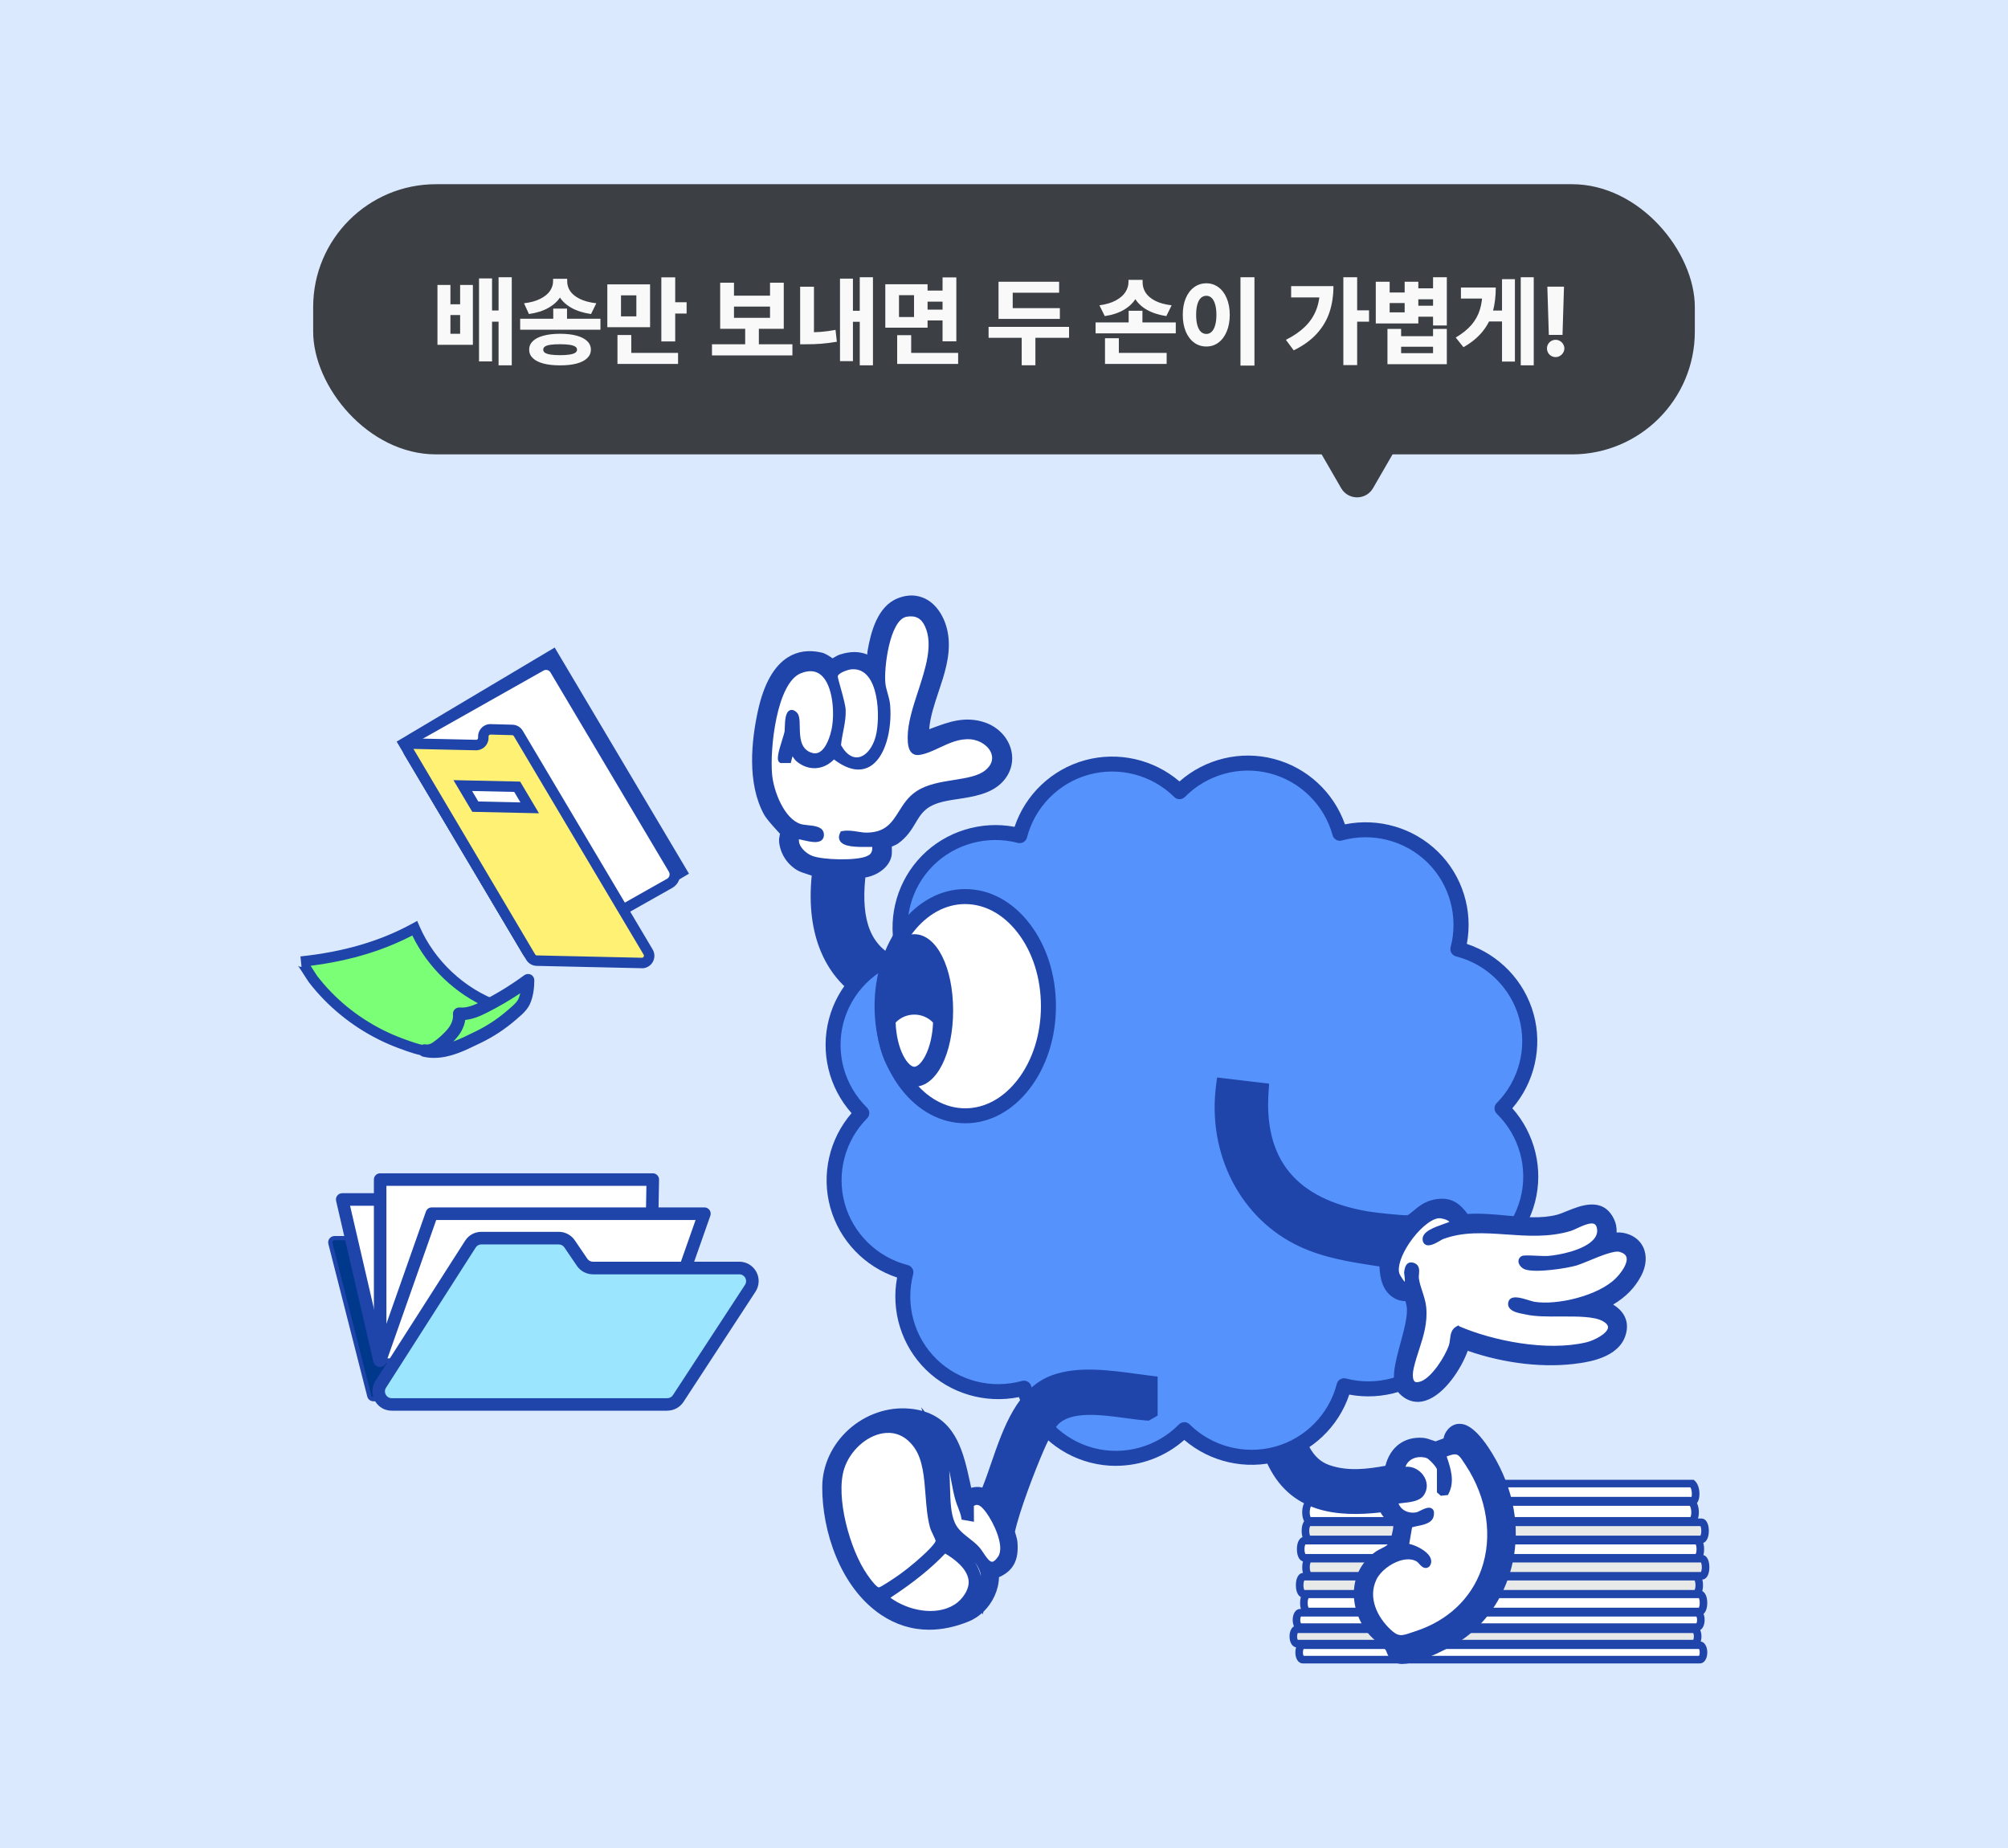
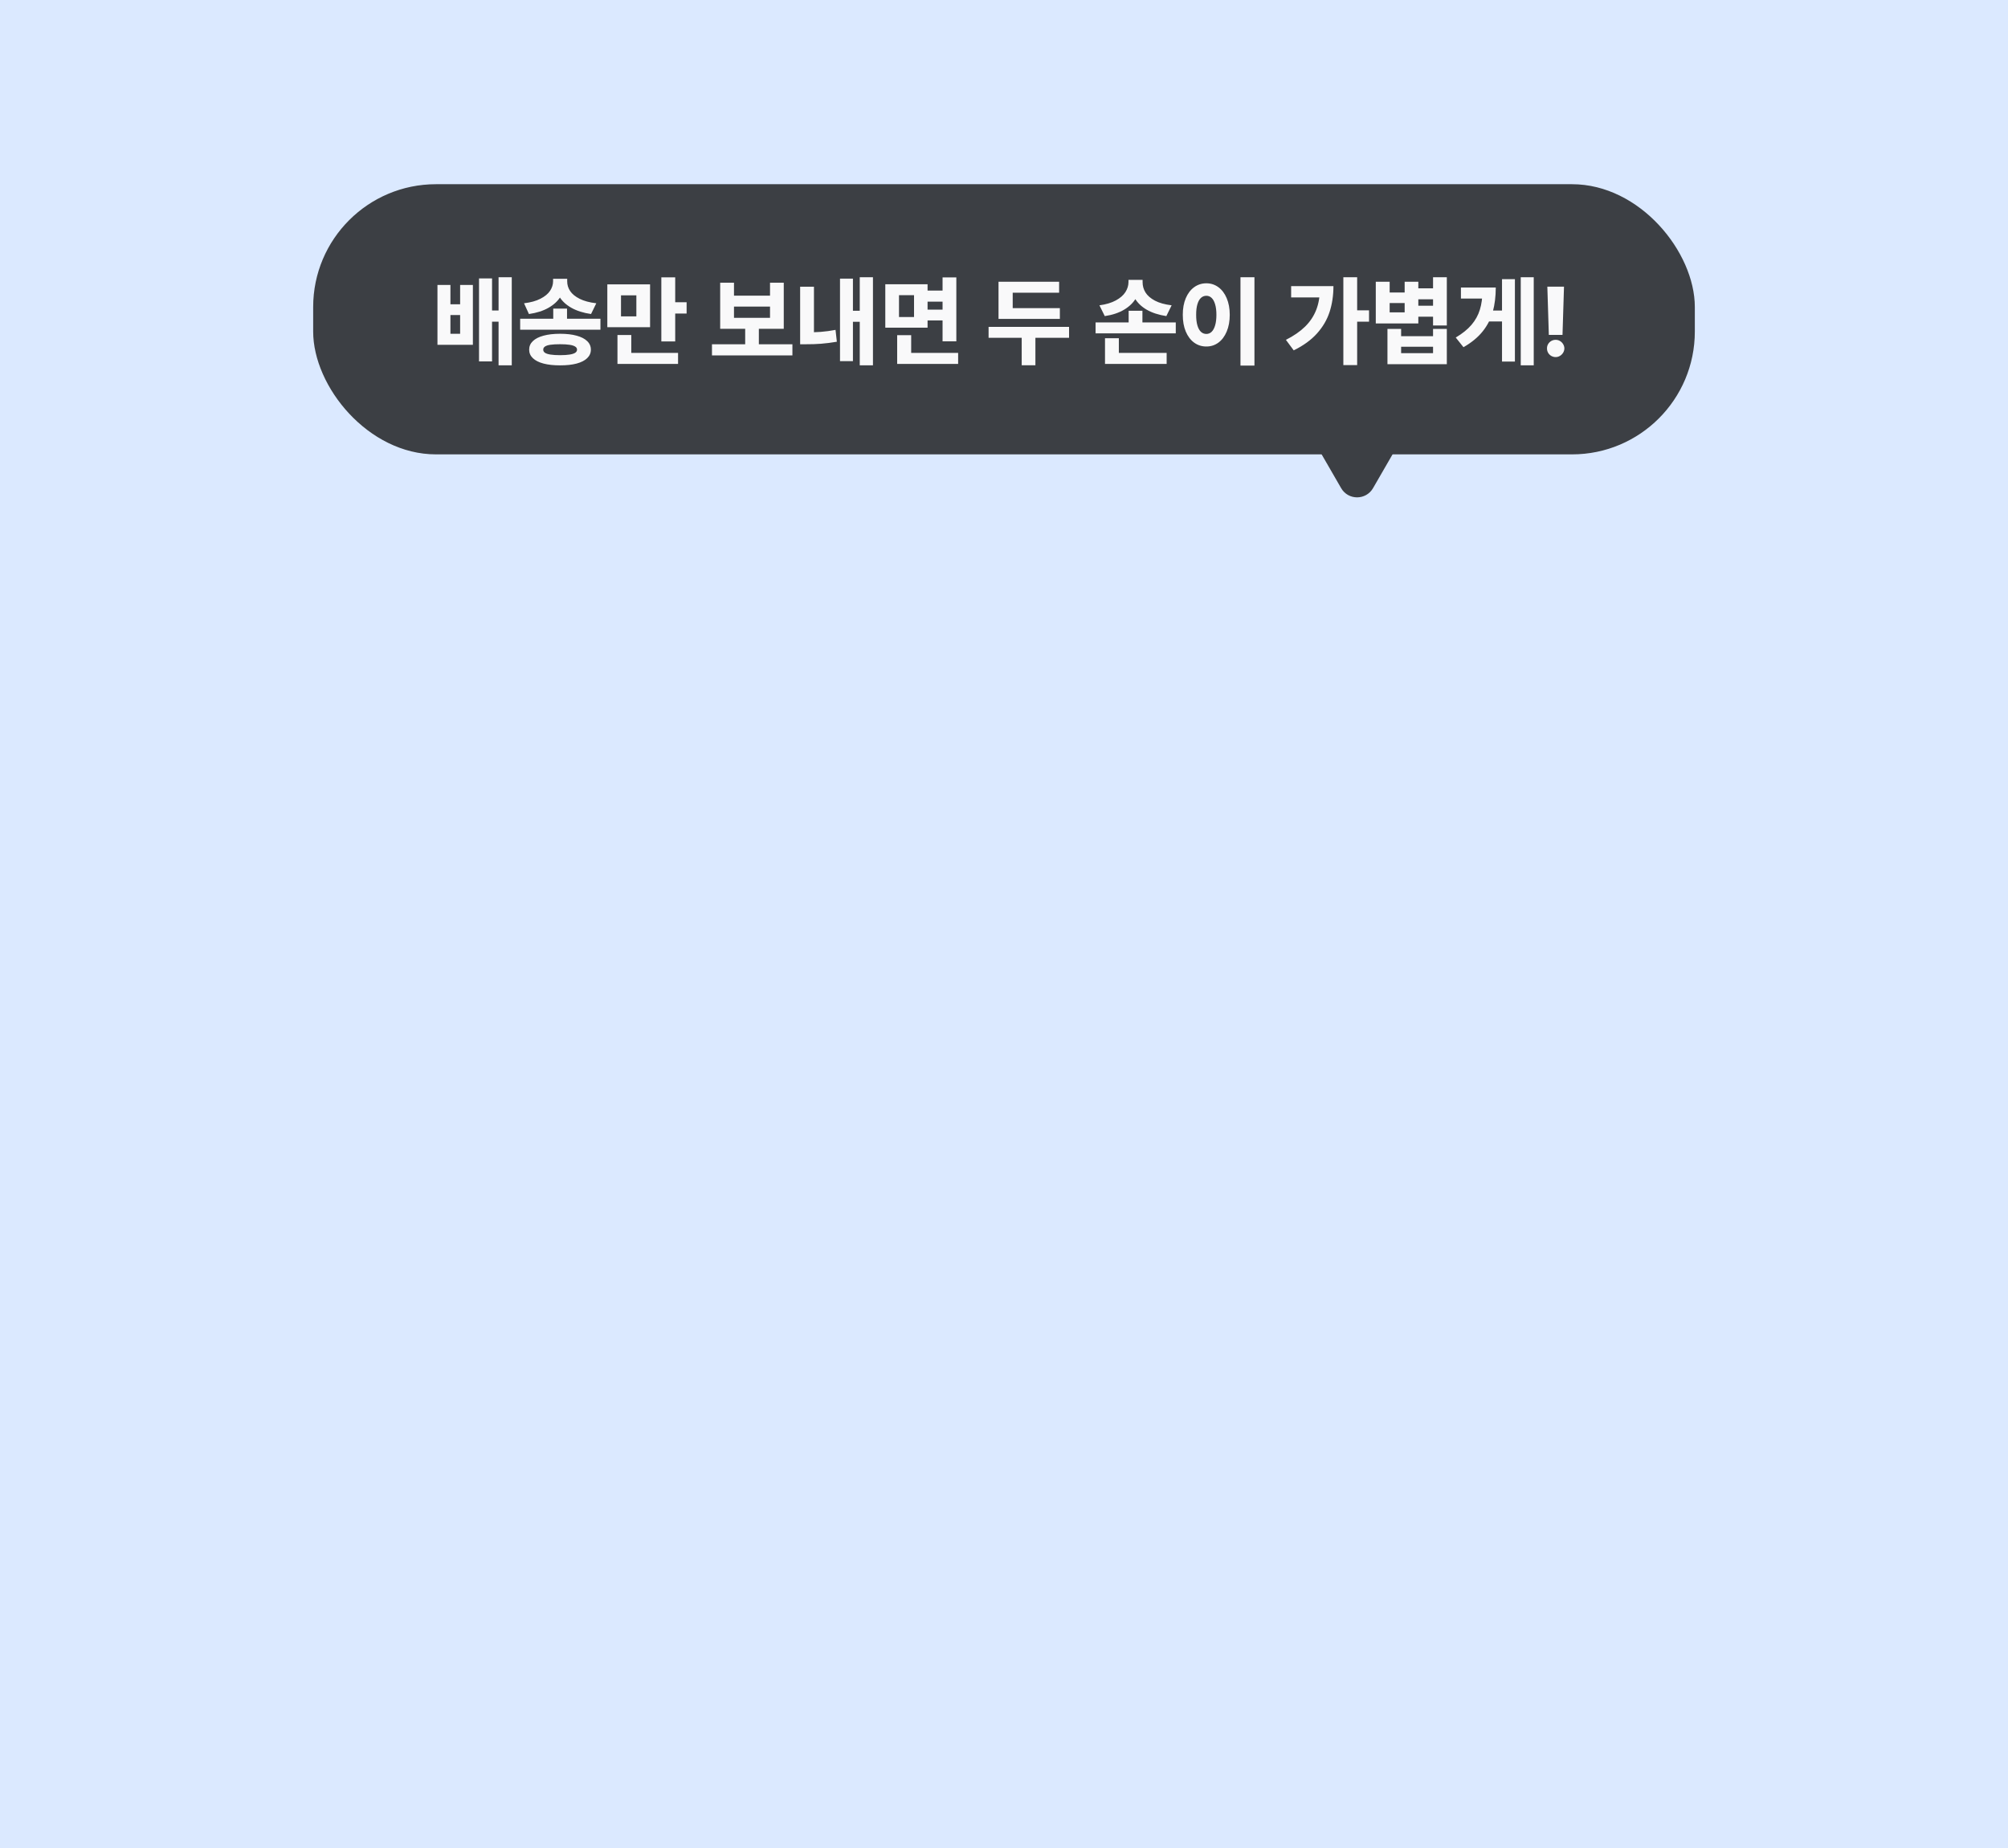
<svg xmlns="http://www.w3.org/2000/svg" width="327" height="301" viewBox="0 0 327 301" fill="none">
  <rect width="327" height="301.003" fill="#DBE9FF" />
  <rect x="51" y="30" width="225" height="44" rx="20" fill="#3C3F44" />
  <path d="M73.351 46.409V49.558H74.931V46.409H77.008V56.155H71.24V46.409H73.351ZM73.351 54.365H74.931V51.309H73.351V54.365ZM83.34 45.155V59.497H81.191V45.155H83.34ZM81.848 50.569V52.387H79.539V50.569H81.848ZM80.13 45.348V58.856H78.008V45.348H80.13ZM92.339 50.26V52.801H90.096V50.26H92.339ZM91.969 45.818C91.965 46.72 91.744 47.538 91.306 48.271C90.868 49.004 90.21 49.621 89.334 50.121C88.461 50.623 87.394 50.963 86.135 51.144L85.339 49.392C86.411 49.263 87.302 49.017 88.013 48.652C88.724 48.287 89.243 47.86 89.571 47.37C89.899 46.877 90.065 46.359 90.069 45.818V45.409H91.969V45.818ZM92.367 45.818C92.363 46.385 92.523 46.912 92.847 47.398C93.172 47.884 93.687 48.306 94.394 48.663C95.102 49.02 96.006 49.263 97.107 49.392L96.251 51.144C94.987 50.959 93.919 50.621 93.046 50.127C92.173 49.633 91.518 49.022 91.079 48.293C90.645 47.56 90.429 46.735 90.433 45.818V45.409H92.367V45.818ZM97.781 51.912V53.696H84.709V51.912H97.781ZM91.212 54.359C92.254 54.359 93.15 54.462 93.897 54.669C94.649 54.871 95.223 55.166 95.621 55.553C96.022 55.935 96.223 56.4 96.223 56.945C96.223 57.486 96.022 57.948 95.621 58.331C95.223 58.718 94.65 59.011 93.903 59.21C93.155 59.409 92.258 59.506 91.212 59.503C90.166 59.506 89.266 59.409 88.51 59.21C87.755 59.011 87.177 58.718 86.776 58.331C86.374 57.948 86.173 57.486 86.173 56.945C86.173 56.4 86.374 55.935 86.776 55.553C87.177 55.166 87.755 54.871 88.51 54.669C89.266 54.462 90.166 54.359 91.212 54.359ZM91.212 56.061C90.567 56.061 90.043 56.09 89.638 56.149C89.236 56.208 88.939 56.304 88.748 56.437C88.556 56.565 88.463 56.735 88.466 56.945C88.463 57.155 88.558 57.326 88.754 57.459C88.949 57.587 89.247 57.683 89.649 57.746C90.05 57.809 90.571 57.842 91.212 57.845C91.842 57.842 92.358 57.809 92.759 57.746C93.164 57.683 93.466 57.587 93.665 57.459C93.868 57.326 93.969 57.155 93.969 56.945C93.969 56.735 93.868 56.567 93.665 56.442C93.466 56.313 93.166 56.217 92.765 56.155C92.363 56.092 91.846 56.061 91.212 56.061ZM105.863 46.315V53.287H98.902V46.315H105.863ZM101.129 48.099V51.525H103.631V48.099H101.129ZM109.957 45.171V55.608H107.698V45.171H109.957ZM111.814 49.221V51.066H109.322V49.221H111.814ZM110.421 57.47V59.271H100.554V57.47H110.421ZM102.803 54.563V58.398H100.554V54.563H102.803ZM129.043 56.066V57.884H115.944V56.066H129.043ZM123.579 53.072V56.503H121.353V53.072H123.579ZM119.529 46.039V48.155H125.397V46.039H127.634V53.553H117.281V46.039H119.529ZM119.529 51.762H125.397V49.928H119.529V51.762ZM142.159 45.155V59.497H140.009V45.155H142.159ZM140.578 50.608V52.409H138.269V50.608H140.578ZM138.899 45.381V58.818H136.794V45.381H138.899ZM132.551 46.696V54.983H130.302V46.696H132.551ZM131.297 54.121C132.107 54.129 132.899 54.105 133.672 54.05C134.45 53.991 135.247 53.882 136.065 53.724L136.28 55.657C135.389 55.809 134.532 55.917 133.711 55.983C132.89 56.046 132.085 56.074 131.297 56.066H130.302V54.121H131.297ZM154.114 47.326V49.127H150.594V47.326H154.114ZM154.175 50.425V52.188H150.594V50.425H154.175ZM151.053 46.298V53.37H144.169V46.298H151.053ZM146.401 48.072V51.63H148.849V48.072H146.401ZM155.738 45.177V55.591H153.495V45.177H155.738ZM156.031 57.47V59.271H146.103V57.47H156.031ZM148.384 54.591V58.431H146.103V54.591H148.384ZM172.597 50.182V51.934H162.608V50.182H172.597ZM174.095 53.238V55.017H160.99V53.238H174.095ZM168.614 54.271V59.486H166.382V54.271H168.614ZM172.476 45.889V47.674H164.918V51.022H162.608V45.889H172.476ZM189.987 57.47V59.271H179.948V57.47H189.987ZM182.203 55.088V58.083H179.948V55.088H182.203ZM191.473 52.514V54.287H178.412V52.514H191.473ZM186.042 50.608V53.238H183.799V50.608H186.042ZM185.672 45.95C185.668 46.886 185.451 47.737 185.02 48.503C184.589 49.265 183.941 49.906 183.075 50.425C182.214 50.945 181.158 51.297 179.91 51.481L179.042 49.724C180.114 49.58 181.004 49.315 181.711 48.928C182.422 48.541 182.941 48.09 183.269 47.575C183.6 47.055 183.768 46.514 183.772 45.95V45.58H185.672V45.95ZM186.07 45.95C186.066 46.554 186.223 47.114 186.54 47.63C186.86 48.145 187.374 48.591 188.081 48.967C188.788 49.339 189.694 49.591 190.799 49.724L189.937 51.481C188.667 51.285 187.597 50.935 186.727 50.431C185.858 49.923 185.208 49.289 184.777 48.53C184.346 47.768 184.133 46.908 184.136 45.95V45.58H186.07V45.95ZM204.285 45.155V59.536H202.009V45.155H204.285ZM196.456 46.138C197.182 46.138 197.832 46.348 198.406 46.768C198.985 47.188 199.438 47.786 199.765 48.563C200.097 49.341 200.263 50.241 200.263 51.265C200.263 52.308 200.097 53.219 199.765 54C199.438 54.781 198.985 55.383 198.406 55.807C197.832 56.227 197.182 56.435 196.456 56.431C195.716 56.435 195.055 56.227 194.473 55.807C193.891 55.383 193.434 54.781 193.102 54C192.775 53.219 192.613 52.308 192.616 51.265C192.613 50.241 192.775 49.341 193.102 48.563C193.434 47.786 193.891 47.188 194.473 46.768C195.058 46.348 195.719 46.138 196.456 46.138ZM196.456 48.171C196.114 48.171 195.817 48.287 195.567 48.519C195.32 48.751 195.128 49.099 194.992 49.563C194.856 50.028 194.789 50.595 194.793 51.265C194.789 51.947 194.856 52.521 194.992 52.989C195.128 53.453 195.32 53.803 195.567 54.039C195.817 54.271 196.114 54.387 196.456 54.387C196.784 54.387 197.069 54.271 197.312 54.039C197.556 53.803 197.745 53.453 197.881 52.989C198.021 52.521 198.091 51.947 198.091 51.265C198.091 50.595 198.021 50.028 197.881 49.563C197.745 49.099 197.556 48.751 197.312 48.519C197.069 48.287 196.784 48.171 196.456 48.171ZM221.011 45.155V59.459H218.763V45.155H221.011ZM222.945 50.541V52.392H220.437V50.541H222.945ZM217.15 46.597C217.146 48.125 216.936 49.529 216.52 50.807C216.104 52.085 215.418 53.254 214.465 54.315C213.511 55.376 212.249 56.291 210.68 57.061L209.409 55.348C210.676 54.707 211.715 53.991 212.525 53.199C213.336 52.403 213.94 51.499 214.337 50.486C214.739 49.47 214.94 48.311 214.94 47.011V46.597H217.15ZM216.078 46.597V48.437H210.26V46.597H216.078ZM233.934 46.956V48.746H230.387V46.956H233.934ZM234 49.79V51.58H230.387V49.79H234ZM226.304 45.889V47.641H228.746V45.889H230.972V52.68H224.044V45.889H226.304ZM226.304 50.873H228.746V49.359H226.304V50.873ZM235.613 45.155V53.011H233.37V45.155H235.613ZM228.171 53.569V54.757H233.37V53.569H235.613V59.315H225.945V53.569H228.171ZM228.171 57.519H233.37V56.47H228.171V57.519ZM249.767 45.155V59.497H247.651V45.155H249.767ZM244.983 50.575V52.354H242.027V50.575H244.983ZM246.701 45.464V58.889H244.601V45.464H246.701ZM243.585 46.823C243.581 48.289 243.419 49.604 243.099 50.768C242.778 51.928 242.231 52.993 241.458 53.961C240.688 54.93 239.644 55.792 238.325 56.547L237.066 54.972C238.141 54.335 238.996 53.646 239.629 52.906C240.263 52.162 240.717 51.339 240.994 50.437C241.274 49.534 241.415 48.486 241.419 47.293V46.823H243.585ZM242.11 46.823V48.619H237.911V46.823H242.11ZM254.695 46.685L254.452 54.547H252.225L251.982 46.685H254.695ZM253.341 58.155C253.083 58.155 252.844 58.092 252.623 57.967C252.406 57.842 252.234 57.67 252.109 57.453C251.984 57.232 251.923 56.995 251.927 56.74C251.923 56.486 251.984 56.252 252.109 56.039C252.234 55.825 252.406 55.656 252.623 55.53C252.844 55.405 253.083 55.343 253.341 55.343C253.588 55.343 253.818 55.405 254.032 55.53C254.249 55.656 254.422 55.827 254.551 56.044C254.684 56.258 254.752 56.49 254.756 56.74C254.752 56.995 254.684 57.23 254.551 57.447C254.422 57.661 254.249 57.832 254.032 57.961C253.818 58.09 253.588 58.155 253.341 58.155Z" fill="#F9F9FA" />
  <path d="M223.598 79.5C222.443 81.5 219.557 81.5 218.402 79.5L214.938 73.5C213.783 71.5 215.226 69 217.536 69L224.464 69C226.773 69 228.217 71.5 227.062 73.5L223.598 79.5Z" fill="#3C3F44" />
  <g clip-path="url(#clip0_11264_72851)">
    <path d="M276.833 267.945H212.146C211.826 267.945 211.564 268.472 211.564 269.118C211.564 269.763 211.826 270.295 212.146 270.295H276.833C277.153 270.295 277.415 269.768 277.415 269.118C277.415 268.467 277.153 267.945 276.833 267.945Z" fill="white" />
    <path d="M276.832 270.91H212.146C211.45 270.91 210.947 270.156 210.947 269.116C210.947 268.077 211.45 267.328 212.146 267.328H276.832C277.527 267.328 278.03 268.082 278.03 269.116C278.03 270.151 277.527 270.91 276.832 270.91ZM212.284 269.678H276.689C276.738 269.579 276.793 269.387 276.793 269.116C276.793 268.845 276.733 268.653 276.689 268.56H212.284C212.234 268.658 212.18 268.85 212.18 269.116C212.18 269.382 212.239 269.579 212.289 269.678H212.284Z" fill="#1F45AA" />
    <path d="M275.886 265.336H211.199C210.879 265.336 210.617 265.863 210.617 266.508C210.617 267.154 210.879 267.681 211.199 267.681H275.886C276.206 267.681 276.467 267.154 276.467 266.508C276.467 265.863 276.206 265.336 275.886 265.336Z" fill="#E8E9E9" />
    <path d="M275.885 268.303H211.198C210.503 268.303 210 267.549 210 266.515C210 265.48 210.503 264.727 211.198 264.727H275.885C276.58 264.727 277.083 265.48 277.083 266.515C277.083 267.549 276.58 268.303 275.885 268.303ZM211.336 267.071H275.742C275.791 266.973 275.845 266.781 275.845 266.515C275.845 266.249 275.786 266.052 275.742 265.958H211.336C211.287 266.057 211.233 266.249 211.233 266.515C211.233 266.781 211.292 266.978 211.336 267.071Z" fill="#1F45AA" />
    <path d="M276.399 262.656H211.713C211.392 262.656 211.131 263.183 211.131 263.829C211.131 264.474 211.392 265.001 211.713 265.001H276.399C276.72 265.001 276.981 264.474 276.981 263.829C276.981 263.183 276.72 262.656 276.399 262.656Z" fill="white" />
    <path d="M276.398 265.616H211.712C211.017 265.616 210.514 264.862 210.514 263.827C210.514 262.793 211.017 262.039 211.712 262.039H276.398C277.094 262.039 277.597 262.793 277.597 263.827C277.597 264.862 277.094 265.616 276.398 265.616ZM211.855 264.384H276.26C276.31 264.285 276.369 264.093 276.369 263.827C276.369 263.561 276.31 263.364 276.26 263.271H211.855C211.806 263.369 211.746 263.561 211.746 263.827C211.746 264.093 211.806 264.29 211.855 264.384Z" fill="#1F45AA" />
    <path d="M276.837 259.656H212.91C212.594 259.656 212.338 260.282 212.338 261.05C212.338 261.819 212.594 262.445 212.91 262.445H276.837C277.153 262.445 277.409 261.819 277.409 261.05C277.409 260.282 277.153 259.656 276.837 259.656Z" fill="white" />
-     <path d="M276.836 263.067H212.909C212.199 263.067 211.721 262.259 211.721 261.057C211.721 259.855 212.199 259.047 212.909 259.047H276.836C277.546 259.047 278.025 259.855 278.025 261.057C278.025 262.259 277.546 263.067 276.836 263.067ZM213.087 261.835H276.664C276.723 261.702 276.797 261.436 276.797 261.057C276.797 260.677 276.723 260.411 276.664 260.278H213.087C213.027 260.411 212.953 260.677 212.953 261.057C212.953 261.436 213.027 261.702 213.087 261.835Z" fill="#1F45AA" />
+     <path d="M276.836 263.067H212.909C212.199 263.067 211.721 262.259 211.721 261.057C211.721 259.855 212.199 259.047 212.909 259.047H276.836C277.546 259.047 278.025 259.855 278.025 261.057C278.025 262.259 277.546 263.067 276.836 263.067ZH276.664C276.723 261.702 276.797 261.436 276.797 261.057C276.797 260.677 276.723 260.411 276.664 260.278H213.087C213.027 260.411 212.953 260.677 212.953 261.057C212.953 261.436 213.027 261.702 213.087 261.835Z" fill="#1F45AA" />
    <path d="M276.148 256.781H212.22C211.905 256.781 211.648 257.407 211.648 258.175C211.648 258.944 211.905 259.57 212.22 259.57H276.148C276.463 259.57 276.72 258.944 276.72 258.175C276.72 257.407 276.463 256.781 276.148 256.781Z" fill="#E8E9E9" />
    <path d="M276.147 260.184H212.22C211.51 260.184 211.031 259.376 211.031 258.174C211.031 256.972 211.51 256.164 212.22 256.164H276.147C276.857 256.164 277.335 256.972 277.335 258.174C277.335 259.376 276.857 260.184 276.147 260.184ZM212.397 258.952H275.974C276.033 258.819 276.107 258.553 276.107 258.174C276.107 257.795 276.033 257.529 275.974 257.396H212.397C212.338 257.529 212.264 257.795 212.264 258.174C212.264 258.553 212.338 258.819 212.397 258.952Z" fill="#1F45AA" />
    <path d="M277.183 253.852H213.256C212.94 253.852 212.684 254.477 212.684 255.246C212.684 256.014 212.94 256.64 213.256 256.64H277.183C277.498 256.64 277.755 256.014 277.755 255.246C277.755 254.477 277.498 253.852 277.183 253.852Z" fill="#E8E9E9" />
    <path d="M277.182 257.254H213.255C212.545 257.254 212.066 256.446 212.066 255.244C212.066 254.042 212.545 253.234 213.255 253.234H277.182C277.892 253.234 278.37 254.042 278.37 255.244C278.37 256.446 277.892 257.254 277.182 257.254ZM213.427 256.023H277.004C277.064 255.89 277.138 255.624 277.138 255.244C277.138 254.865 277.064 254.594 277.004 254.466H213.427C213.368 254.599 213.294 254.865 213.294 255.244C213.294 255.624 213.368 255.89 213.427 256.023Z" fill="#1F45AA" />
    <path d="M276.32 250.914H212.393C212.078 250.914 211.816 251.54 211.816 252.308C211.816 253.077 212.073 253.702 212.393 253.702H276.32C276.636 253.702 276.897 253.077 276.897 252.308C276.897 251.54 276.641 250.914 276.32 250.914Z" fill="white" />
    <path d="M276.32 254.317H212.393C211.682 254.317 211.199 253.509 211.199 252.307C211.199 251.105 211.678 250.297 212.393 250.297H276.32C277.03 250.297 277.513 251.105 277.513 252.307C277.513 253.509 277.035 254.317 276.32 254.317ZM212.57 253.085H276.147C276.206 252.952 276.28 252.686 276.28 252.307C276.28 251.927 276.206 251.657 276.147 251.528H212.57C212.511 251.661 212.437 251.927 212.437 252.307C212.437 252.686 212.511 252.952 212.57 253.085Z" fill="#1F45AA" />
    <path d="M277.093 247.93H213.166C212.85 247.93 212.594 248.555 212.594 249.324C212.594 250.092 212.85 250.718 213.166 250.718H277.093C277.408 250.718 277.665 250.092 277.665 249.324C277.665 248.555 277.408 247.93 277.093 247.93Z" fill="#E8E9E9" />
    <path d="M277.093 251.332H213.166C212.456 251.332 211.973 250.524 211.973 249.322C211.973 248.12 212.451 247.312 213.166 247.312H277.093C277.803 247.312 278.282 248.12 278.282 249.322C278.282 250.524 277.803 251.332 277.093 251.332ZM213.344 250.101H276.921C276.98 249.968 277.054 249.702 277.054 249.322C277.054 248.943 276.98 248.672 276.921 248.544H213.344C213.284 248.677 213.21 248.943 213.21 249.322C213.21 249.702 213.284 249.973 213.344 250.101Z" fill="#1F45AA" />
    <path d="M275.485 244.625H213.235C212.924 244.901 212.678 245.522 212.678 246.295C212.678 247.068 212.929 247.689 213.235 247.689H275.485C275.796 247.689 276.043 247.064 276.043 246.295C276.043 245.527 275.791 244.901 275.485 244.625Z" fill="white" />
    <path d="M275.485 248.304H213.234C212.529 248.304 212.061 247.496 212.061 246.294C212.061 245.402 212.356 244.584 212.825 244.165L212.997 244.008H275.716L275.894 244.165C276.367 244.584 276.658 245.402 276.658 246.294C276.658 247.496 276.185 248.304 275.485 248.304ZM213.422 247.072H275.297C275.357 246.939 275.426 246.668 275.426 246.294C275.426 245.811 275.307 245.446 275.189 245.239H213.525C213.407 245.446 213.288 245.811 213.288 246.294C213.288 246.668 213.357 246.939 213.417 247.072H213.422Z" fill="#1F45AA" />
    <path d="M275.575 241.617H213.325C213.014 241.893 212.768 242.514 212.768 243.287C212.768 244.061 213.019 244.681 213.325 244.405H275.575C275.886 244.681 276.133 244.056 276.133 243.287C276.133 242.519 275.881 241.893 275.575 241.617Z" fill="white" />
    <path d="M275.722 245.084C275.614 245.084 275.51 245.059 275.407 245.02H213.497C213.294 245.109 213.068 245.109 212.86 245.02C212.219 244.734 212.15 243.714 212.15 243.286C212.15 242.394 212.446 241.576 212.915 241.158L213.092 241H275.811L275.989 241.158C276.462 241.576 276.753 242.394 276.753 243.286C276.753 243.709 276.684 244.734 276.043 245.02C275.939 245.064 275.831 245.089 275.722 245.089V245.084ZM213.432 243.788H275.466C275.491 243.665 275.515 243.493 275.515 243.286C275.515 242.803 275.397 242.438 275.279 242.232H213.615C213.497 242.438 213.378 242.803 213.378 243.286C213.378 243.498 213.403 243.665 213.428 243.788H213.432Z" fill="#1F45AA" />
    <path d="M206.071 231.82C205.925 231.82 205.753 232.178 205.729 232.373C205.656 233.063 206.968 236.629 207.335 237.474C210.774 245.369 218.02 245.978 225.747 244.963C225.723 246.433 227.622 247.245 228.013 247.879C228.404 248.512 227.695 251.128 227.279 251.826C226.57 253.02 225.6 253.045 224.565 253.808C220.8 256.586 221.003 261.646 223.685 265.131C224.484 266.163 226.081 267.194 226.652 267.974C227.157 268.664 226.994 269.736 228.453 269.753C230.694 269.769 235.854 267.178 237.728 265.821C247.004 259.128 247.574 246.441 241.869 237.189C241.078 235.914 238.12 231.341 236.522 233.835C236.221 234.306 236.221 235.037 236.139 235.126C236.066 235.216 234.052 235.938 233.938 235.963C233.466 236.06 232.414 235.435 231.591 235.378C228.795 235.183 227.1 236.994 226.66 239.634L226.391 239.813C222.927 240.471 219.438 240.95 216.023 239.74C212.6 238.521 211.386 235.086 210.644 231.82H206.055H206.071ZM228.616 267.909C232.406 266.406 234.933 266.065 238.201 263.173C246.401 255.92 245.023 242.217 237.631 234.947C237.419 233.526 238.894 235.248 239.31 235.727C243.752 240.901 245.455 249.649 243.458 256.139C241.502 262.515 234.672 267.649 228.119 268.404C228.005 267.771 228.266 268.039 228.608 267.901L228.616 267.909ZM234.753 243.176L235.528 243.094C236.579 241.056 235.723 238.936 235.071 236.954C237.614 235.995 237.688 236.361 239.057 238.44C245.814 248.731 242.896 262.077 230.58 266.057C228.51 266.723 227.793 267.235 226.106 265.626C223.791 263.425 222.299 260.144 223.783 257.049C224.826 254.88 228.608 252.606 230.89 253.938C231.412 254.239 231.917 255.359 232.496 254.807C233.425 253.386 230.099 251.794 229.015 251.786L229.57 248.545C229.912 248.017 232.74 248.204 233.05 246.871C233.482 245.019 231.404 246.53 230.825 246.668C229.235 247.05 227.524 246.197 227.23 244.532C228.453 244.272 230.727 244.37 231.485 243.306C232.903 241.332 230.605 238.619 228.347 239.399C228.494 237.409 230.54 236.475 232.39 237.043C232.936 237.214 234.395 238.741 234.395 239.285V242.851L234.753 243.168V243.176Z" fill="#1F45AA" />
    <path d="M228.471 270.979C231.251 270.979 236.72 268.063 238.448 266.82C246.207 261.223 250.413 248.715 242.914 236.563C240.045 231.917 238.268 231.901 237.69 231.893C237.168 231.876 236.223 232.055 235.497 233.184C235.269 233.542 235.147 233.94 235.081 234.265C234.658 234.427 234.079 234.638 233.777 234.744C233.639 234.703 233.427 234.63 233.272 234.573C232.791 234.403 232.245 234.208 231.683 234.167C228.659 233.956 226.385 235.678 225.61 238.724C222.595 239.276 219.424 239.65 216.441 238.594C213.58 237.579 212.545 234.614 211.844 231.56C211.714 231.007 211.224 230.609 210.654 230.609H206.065C205.111 230.609 204.582 231.568 204.508 232.25C204.37 233.493 206.187 237.928 206.204 237.968C209.945 246.578 217.949 247.082 224.828 246.318C225.252 247.163 226.002 247.764 226.523 248.178C226.646 248.276 226.8 248.398 226.898 248.487C226.914 249.104 226.491 250.77 226.214 251.233C225.945 251.679 225.667 251.826 225.072 252.126C224.698 252.313 224.282 252.516 223.825 252.857C222 254.205 220.867 256.098 220.557 258.324C220.198 260.898 220.981 263.66 222.709 265.902C223.206 266.544 223.915 267.153 224.543 267.681C224.999 268.071 225.472 268.469 225.659 268.729C225.708 268.802 225.773 268.956 225.83 269.11C226.067 269.72 226.572 270.987 228.439 271.003H228.463L228.471 270.979ZM236.956 237.676C236.956 237.676 236.997 237.676 237.005 237.676C237.144 237.757 237.51 238.318 237.828 238.813L238.024 239.114C241.349 244.182 242.262 250.233 240.461 255.318C238.847 259.883 235.196 263.286 230.199 264.903C229.971 264.976 229.751 265.049 229.547 265.122C228.031 265.634 227.909 265.674 226.939 264.757C225.113 263.018 223.613 260.224 224.877 257.593C225.382 256.537 226.866 255.375 228.243 254.953C228.822 254.774 229.637 254.644 230.264 255.01C230.321 255.05 230.395 255.148 230.476 255.237C230.811 255.611 231.324 256.163 232.106 256.187C232.424 256.204 232.889 256.122 233.337 255.7C233.402 255.635 233.468 255.562 233.517 255.489C233.973 254.798 233.997 253.97 233.59 253.214C233.011 252.126 231.593 251.306 230.411 250.883L230.664 249.413C230.77 249.389 230.884 249.364 230.99 249.348C232.139 249.113 233.867 248.763 234.242 247.171C234.511 246.01 234.112 245.409 233.72 245.1C232.816 244.385 231.691 244.938 230.868 245.344C230.721 245.417 230.59 245.482 230.493 245.522C230.175 245.596 229.824 245.587 229.506 245.49C230.631 245.319 231.805 244.986 232.473 244.052C233.402 242.761 233.354 241.063 232.351 239.731C231.846 239.057 231.177 238.569 230.444 238.31C230.892 238.115 231.446 238.082 231.976 238.236C232.294 238.423 232.97 239.146 233.174 239.495V242.899C233.174 243.248 233.329 243.581 233.59 243.817L233.949 244.133C234.201 244.361 234.535 244.466 234.886 244.434L235.66 244.353C236.068 244.312 236.434 244.06 236.622 243.695C237.682 241.632 237.192 239.544 236.622 237.765C236.801 237.717 236.907 237.708 236.964 237.708L236.956 237.676ZM225.749 243.76C225.7 243.76 225.643 243.76 225.586 243.768C216.058 245.019 211.086 243.061 208.453 237.002C208.111 236.214 207.369 234.151 207.076 233.046H209.7C210.54 236.311 211.999 239.601 215.626 240.893C219.375 242.225 223.116 241.68 226.629 241.014C226.784 240.982 226.939 240.925 227.069 240.836L227.338 240.657C227.452 240.584 227.542 240.495 227.624 240.397C227.95 240.633 228.365 240.689 228.74 240.56C229.392 240.332 230.044 240.698 230.387 241.161C230.558 241.396 230.916 241.997 230.484 242.606C230.24 242.948 228.936 243.094 228.235 243.167C227.778 243.216 227.346 243.264 226.963 243.346C226.646 243.411 226.385 243.597 226.214 243.849C226.067 243.784 225.904 243.752 225.741 243.752L225.749 243.76Z" fill="#1F45AA" />
-     <path d="M234.394 242.869L234.753 243.186L235.527 243.105C236.578 241.066 235.723 238.946 235.071 236.964C237.614 236.006 237.687 236.371 239.056 238.451C245.813 248.742 242.895 262.087 230.58 266.067C228.509 266.733 227.792 267.245 226.105 265.637C223.79 263.436 222.299 260.154 223.782 257.059C224.825 254.891 228.607 252.616 230.889 253.948C231.411 254.249 231.916 255.37 232.495 254.818C233.424 253.396 230.099 251.804 229.015 251.796L229.569 248.555C229.911 248.027 232.74 248.214 233.049 246.882C233.481 245.03 231.403 246.541 230.824 246.679C229.235 247.061 227.523 246.208 227.23 244.543C228.452 244.283 230.726 244.38 231.484 243.316C232.903 241.342 230.604 238.629 228.346 239.409C228.493 237.419 230.539 236.485 232.389 237.054C232.935 237.224 234.394 238.751 234.394 239.295V242.861V242.869Z" fill="white" />
    <path d="M228.152 267.112C228.731 267.112 229.326 266.909 230.076 266.657C230.271 266.592 230.475 266.519 230.703 266.446C236.205 264.675 240.215 260.915 242 255.862C243.964 250.307 242.995 243.711 239.392 238.228L239.196 237.936C237.917 235.97 237.55 235.589 234.917 236.588L234.55 236.726L234.819 237.538C235.398 239.268 236.001 241.055 235.251 242.728L234.885 242.769L234.795 242.696V239.309C234.795 238.545 233.173 236.88 232.505 236.677C231.372 236.328 230.157 236.482 229.253 237.099C228.478 237.627 228.014 238.44 227.94 239.39L227.891 240.007L228.478 239.804C229.522 239.447 230.524 239.991 231.046 240.689C231.494 241.291 231.763 242.241 231.152 243.094C230.695 243.727 229.383 243.874 228.332 243.987C227.9 244.036 227.484 244.077 227.142 244.158L226.758 244.239L226.824 244.621C226.97 245.449 227.443 246.156 228.152 246.619C228.951 247.139 229.954 247.301 230.915 247.074C231.095 247.033 231.315 246.919 231.592 246.79C231.869 246.651 232.505 246.343 232.708 246.375C232.692 246.392 232.708 246.513 232.651 246.79C232.513 247.366 231.445 247.586 230.663 247.74C229.954 247.886 229.448 247.984 229.228 248.333L229.171 248.487L228.535 252.199H229.016C229.709 252.215 231.673 253.076 232.162 253.978C232.301 254.23 232.268 254.408 232.203 254.53C232.032 254.563 231.82 254.279 231.698 254.14C231.51 253.937 231.323 253.734 231.103 253.604C230.206 253.076 229.057 253.011 227.777 253.401C225.96 253.962 224.126 255.424 223.417 256.894C221.778 260.305 223.588 263.806 225.821 265.934C226.75 266.82 227.443 267.12 228.152 267.12V267.112ZM236.922 236.856C237.525 236.856 237.819 237.302 238.52 238.375L238.715 238.675C242.18 243.955 243.125 250.274 241.242 255.594C239.539 260.403 235.708 263.985 230.459 265.683C230.231 265.756 230.019 265.829 229.823 265.894C228.25 266.43 227.72 266.609 226.392 265.341C224.362 263.408 222.699 260.257 224.158 257.235C224.77 255.952 226.4 254.66 228.022 254.165C228.755 253.946 229.815 253.783 230.695 254.295C230.809 254.36 230.956 254.522 231.095 254.677C231.38 254.993 231.714 255.351 232.146 255.367C232.301 255.375 232.545 255.334 232.782 255.107L232.839 255.034C233.132 254.587 233.149 254.084 232.88 253.58C232.317 252.524 230.549 251.671 229.489 251.444L229.954 248.747C230.1 248.682 230.516 248.601 230.834 248.536C231.836 248.333 233.206 248.057 233.458 246.968C233.507 246.749 233.67 246.067 233.23 245.717C232.725 245.319 231.942 245.709 231.249 246.05C231.054 246.148 230.834 246.253 230.744 246.278C229.994 246.456 229.22 246.327 228.617 245.937C228.315 245.742 227.948 245.409 227.753 244.864C227.965 244.832 228.201 244.808 228.437 244.783C229.717 244.645 231.168 244.483 231.836 243.557C232.562 242.541 232.521 241.258 231.722 240.194C231.127 239.398 230.059 238.764 228.886 238.886C229.065 238.326 229.432 237.977 229.733 237.765C230.434 237.294 231.388 237.172 232.285 237.449C232.708 237.579 233.955 238.935 234.004 239.309V243.053L234.632 243.605L235.798 243.484L235.895 243.289C236.947 241.25 236.238 239.138 235.61 237.278L235.586 237.205C236.197 236.977 236.604 236.856 236.93 236.856H236.922Z" fill="#1F45AA" />
    <path d="M228.126 268.414C228.011 267.781 228.272 268.049 228.615 267.911C232.405 266.408 234.931 266.067 238.2 263.175C246.399 255.922 245.022 242.219 237.629 234.949C237.417 233.528 238.893 235.25 239.308 235.729C243.75 240.903 245.454 249.651 243.457 256.141C241.501 262.517 234.671 267.651 228.117 268.406L228.126 268.414Z" fill="white" />
    <path d="M227.792 268.867L228.175 268.826C235.16 268.022 241.9 262.629 243.857 256.277C245.902 249.616 244.085 240.682 239.626 235.483C238.534 234.208 238.013 233.859 237.564 234.062C237.124 234.265 237.206 234.833 237.238 235.028L237.255 235.166L237.352 235.264C241.281 239.122 243.531 244.857 243.376 250.599C243.245 255.538 241.314 259.908 237.931 262.889C235.502 265.041 233.513 265.732 231.003 266.617C230.212 266.893 229.373 267.194 228.46 267.551C228.419 267.567 228.37 267.567 228.313 267.575C228.191 267.575 227.971 267.592 227.816 267.787C227.653 267.99 227.678 268.25 227.726 268.509L227.792 268.883V268.867Z" fill="#1F45AA" />
    <path d="M159.828 164.059L159.004 158.057C154.579 157.976 150.193 159.048 145.955 157.277C139.459 154.564 139.027 147.912 139.818 141.747C141.391 141.877 143.624 140.821 143.975 139.196C144.105 138.587 143.893 137.352 144.072 137.06C144.113 136.987 145.238 136.605 145.596 136.345C148.653 134.087 147.976 131.033 152.516 129.595C155.483 128.653 159.885 128.946 162.216 126.663C164.922 123.999 163.398 120.011 160.039 118.833C156.453 117.582 153.421 119.426 150.087 120.482C149.631 114.894 153.747 109.614 153.242 104.082C152.924 100.63 150.552 97.065 146.664 98.575C143.86 99.664 142.939 103.555 142.475 106.219C142.344 106.982 142.727 107.9 142.043 108.42C140.388 107.34 139.068 107.185 137.177 107.762C136.696 107.908 135.783 108.607 135.465 108.59C135.213 108.574 134.218 107.648 133.509 107.478C127.853 106.17 125.595 111.547 124.617 115.982C123.516 120.977 122.938 127.419 125.448 132.048C125.978 133.023 128.121 135.168 128.187 135.371C128.35 135.866 128.007 136.467 128.064 137.044C128.227 138.555 129.132 139.952 130.444 140.715C131.17 141.138 133.346 141.584 133.46 141.925C132.466 149.926 134.21 158.138 141.733 162.281C147.218 165.294 153.829 164.677 159.819 164.076L159.828 164.059ZM129.801 136.24C130.836 136.28 133.917 137.564 133.762 135.858C133.648 134.64 131.39 134.948 130.273 134.591C127.323 133.657 125.587 128.954 125.326 126.127C124.967 122.139 125.929 110.995 130.265 109.265C135.816 107.055 136.59 115.348 135.791 118.971C135.376 120.856 134.194 123.926 131.757 122.862C128.814 121.578 130.428 117.152 129.426 116.258C128.024 115.015 128.26 118.679 128.154 119.231C127.991 120.108 126.646 123.512 127.209 123.853H128.448C129.018 121.359 129.14 123.016 130.078 123.747C131.985 125.242 134.218 124.925 135.767 123.114C142.45 128.483 145.026 120.547 144.553 114.829C144.455 113.651 143.909 112.408 143.787 111.393C143.494 108.842 144.398 100.533 147.602 100.013C149.224 99.753 150.332 100.338 151.017 101.833C153.389 107.015 148.213 114.479 148.229 120.076C148.229 121.172 148.335 122.699 149.631 122.521C152.199 122.171 154.799 119.702 158.091 119.97C161.156 120.214 163.544 123.406 160.757 125.721C158.246 127.8 152.834 126.972 149.484 129.181C146.151 131.382 146.469 135.85 141.277 135.98C139.948 136.012 138.595 135.452 137.218 135.728C135.954 138.189 142.181 137.263 142.458 137.539C142.532 138.75 142.385 139.383 141.22 139.846C139.378 140.577 134.047 140.455 132.189 139.773C130.852 139.278 129.287 137.734 129.825 136.223L129.801 136.24ZM136.427 110.158C136.541 109.549 138.155 109.037 138.709 108.997C143.241 108.664 143.412 117.022 142.597 119.978C141.692 123.284 138.929 124.876 136.965 121.351C137.136 119.41 137.796 117.631 137.723 115.625C137.674 114.382 136.378 110.434 136.435 110.158H136.427Z" fill="#1F45AA" />
    <path d="M152.312 165.777C154.969 165.777 157.586 165.517 159.95 165.273L161.213 165.143L160.072 156.858L159.028 156.842C157.7 156.818 156.38 156.891 155.108 156.964C152.06 157.134 149.182 157.305 146.436 156.16C141.896 154.267 140.176 150.157 140.918 142.912C142.817 142.603 144.773 141.295 145.172 139.46C145.27 139.021 145.246 138.526 145.229 138.038C145.229 137.989 145.229 137.941 145.229 137.884C145.686 137.697 146.061 137.518 146.33 137.323C147.764 136.268 148.482 135.057 149.117 133.993C149.965 132.58 150.625 131.467 152.891 130.752C153.788 130.468 154.88 130.297 156.029 130.127C158.474 129.753 161.245 129.323 163.079 127.528C164.538 126.098 165.125 124.189 164.701 122.289C164.237 120.201 162.607 118.438 160.455 117.683C157.219 116.554 154.456 117.586 151.774 118.593C151.62 118.65 151.473 118.707 151.318 118.763C151.473 116.773 152.141 114.767 152.842 112.671C153.779 109.885 154.741 106.994 154.472 103.964C154.228 101.259 152.94 98.871 151.106 97.742C150.104 97.125 148.441 96.564 146.232 97.425C142.898 98.717 141.814 102.933 141.284 105.995C141.252 106.206 141.236 106.409 141.236 106.596C139.866 106.06 138.497 106.068 136.834 106.58C136.484 106.685 136.117 106.904 135.766 107.108C135.709 107.14 135.644 107.181 135.579 107.213C135.579 107.213 135.579 107.213 135.571 107.213C135.074 106.864 134.454 106.433 133.802 106.279C131.732 105.8 129.874 106.06 128.292 107.059C126.026 108.488 124.388 111.396 123.443 115.701C122.359 120.615 121.641 127.536 124.396 132.604C124.771 133.295 125.603 134.237 126.581 135.309C126.752 135.496 126.907 135.666 127.021 135.796C127.013 135.861 126.996 135.934 126.98 135.991C126.915 136.308 126.833 136.698 126.882 137.153C127.086 139.062 128.195 140.776 129.865 141.75C130.306 142.002 130.941 142.205 131.626 142.424C131.797 142.481 132.001 142.546 132.188 142.603C131.21 152.245 134.381 159.587 141.179 163.324C144.634 165.224 148.539 165.761 152.337 165.761L152.312 165.777ZM158.442 162.983C153.062 163.502 147.161 163.868 142.328 161.212C134.153 156.712 134.03 147.29 134.682 142.075L134.715 141.799L134.625 141.539C134.625 141.539 134.609 141.49 134.601 141.466C135.872 141.58 137.315 141.612 138.603 141.531V141.604C138.171 144.877 136.899 154.836 145.474 158.41C148.742 159.774 152.043 159.587 155.238 159.401C156.127 159.352 157.032 159.295 157.936 159.279L158.442 162.974V162.983ZM140.763 138.729C140.763 138.729 140.755 138.729 140.747 138.729C139.288 139.313 134.259 139.257 132.588 138.647C132.139 138.485 131.691 138.16 131.365 137.795C132.457 138.014 133.574 138.119 134.348 137.445C134.617 137.21 135.057 136.682 134.976 135.748C134.805 133.904 132.832 133.701 131.65 133.587C131.259 133.546 130.86 133.506 130.64 133.433C128.366 132.71 126.776 128.592 126.54 126.025C126.507 125.676 126.491 125.286 126.483 124.855C126.507 124.872 126.54 124.896 126.564 124.912L126.858 125.091H129.417L129.474 124.847C131.528 126.358 133.973 126.293 135.872 124.733C138.636 126.602 140.657 126.277 141.912 125.611C145.042 123.962 146.102 118.82 145.767 114.751C145.702 113.995 145.498 113.256 145.311 112.598C145.172 112.111 145.042 111.64 145.001 111.274C144.667 108.399 145.906 101.544 147.797 101.235C148.881 101.064 149.451 101.365 149.9 102.356C151.122 105.02 149.9 108.732 148.734 112.322C147.878 114.938 146.998 117.651 146.998 120.095C146.998 121.233 147.12 122.5 147.984 123.247C148.327 123.539 148.914 123.864 149.794 123.743C151.025 123.572 152.206 123.02 153.347 122.484C154.831 121.785 156.363 121.062 157.985 121.2C159.232 121.298 160.398 122.077 160.691 123.011C160.887 123.629 160.642 124.23 159.966 124.79C158.971 125.619 157.162 125.903 155.238 126.204C153.111 126.537 150.69 126.918 148.799 128.177C147.308 129.16 146.46 130.5 145.718 131.686C144.61 133.441 143.803 134.716 141.244 134.773C140.804 134.789 140.323 134.708 139.809 134.627C138.962 134.497 138.008 134.342 136.981 134.546L136.402 134.659L136.133 135.187C135.595 136.235 135.897 137.007 136.125 137.372C136.875 138.574 138.676 138.737 140.779 138.721L140.763 138.729ZM138.962 110.202C139.532 110.202 139.972 110.43 140.38 110.917C141.977 112.85 141.953 117.675 141.407 119.657C140.991 121.176 140.168 122.045 139.581 122.118C139.165 122.167 138.676 121.793 138.212 121.078C138.285 120.502 138.399 119.925 138.513 119.316C138.741 118.138 138.978 116.928 138.929 115.579C138.896 114.751 138.513 113.305 138.008 111.494C137.918 111.177 137.82 110.828 137.747 110.543C138.081 110.389 138.578 110.235 138.79 110.218C138.847 110.218 138.905 110.218 138.962 110.218V110.202ZM131.993 110.121C132.563 110.121 132.922 110.34 133.166 110.551C134.829 111.957 135.131 116.335 134.601 118.723C134.259 120.258 133.631 121.493 133.02 121.801C132.873 121.874 132.653 121.939 132.245 121.761C131.178 121.298 131.08 120.104 131.047 118.341C131.023 117.163 131.007 116.05 130.24 115.368C129.401 114.621 128.659 114.775 128.301 114.93C128.04 115.043 127.836 115.206 127.673 115.409C128.366 112.948 129.368 110.949 130.729 110.413C131.243 110.21 131.659 110.129 132.001 110.129L131.993 110.121ZM128.953 121.33C128.904 121.33 128.855 121.33 128.806 121.346C128.83 121.257 128.863 121.176 128.887 121.095C128.912 121.176 128.928 121.257 128.953 121.33ZM126.964 118.65C126.964 118.82 126.964 118.958 126.947 119.048C126.931 119.113 126.899 119.243 126.85 119.405C126.882 119.153 126.923 118.901 126.964 118.65ZM142.54 109.577C142.54 109.626 142.54 109.666 142.54 109.715C142.523 109.682 142.499 109.658 142.483 109.634L142.548 109.585L142.54 109.577Z" fill="#1F45AA" />
    <path d="M129.799 136.246C129.261 137.757 130.826 139.3 132.163 139.796C134.021 140.478 139.36 140.6 141.194 139.869C142.359 139.406 142.506 138.772 142.433 137.562C142.156 137.278 135.928 138.212 137.192 135.751C138.569 135.475 139.914 136.035 141.251 136.003C146.443 135.881 146.125 131.405 149.458 129.204C152.808 126.986 158.229 127.815 160.731 125.744C163.518 123.437 161.138 120.245 158.066 119.993C154.773 119.733 152.173 122.194 149.605 122.543C148.309 122.722 148.203 121.195 148.203 120.099C148.195 114.494 153.363 107.037 150.991 101.855C150.306 100.369 149.198 99.776 147.576 100.036C144.372 100.556 143.468 108.873 143.761 111.416C143.883 112.439 144.43 113.674 144.527 114.851C145 120.57 142.433 128.497 135.741 123.136C134.192 124.948 131.959 125.256 130.052 123.77C129.114 123.039 129 121.382 128.422 123.876H127.183C126.62 123.534 127.965 120.131 128.128 119.254C128.226 118.701 127.998 115.038 129.4 116.281C130.402 117.174 128.788 121.601 131.731 122.885C134.168 123.949 135.35 120.878 135.765 118.994C136.564 115.371 135.79 107.078 130.239 109.287C125.903 111.009 124.941 122.154 125.3 126.15C125.553 128.977 127.297 133.679 130.247 134.614C131.364 134.971 133.622 134.662 133.736 135.881C133.891 137.586 130.81 136.303 129.775 136.262L129.799 136.246Z" fill="white" />
    <path d="M137.077 140.768C138.781 140.768 140.427 140.606 141.348 140.24C142.709 139.696 142.921 138.867 142.848 137.535V137.381L142.734 137.275C142.538 137.08 142.253 137.08 141.291 137.097C140.183 137.113 137.884 137.145 137.485 136.52C137.42 136.422 137.42 136.284 137.485 136.114C138.153 136.024 138.83 136.13 139.531 136.244C140.093 136.333 140.68 136.422 141.267 136.414C144.698 136.333 145.913 134.416 147.086 132.564C147.779 131.468 148.496 130.339 149.694 129.543C151.3 128.487 153.427 128.146 155.49 127.821C157.633 127.479 159.663 127.163 161.008 126.05C162.214 125.051 162.654 123.8 162.246 122.533C161.741 120.957 160.046 119.747 158.114 119.592C156.06 119.422 154.242 120.283 152.645 121.03C151.569 121.534 150.55 122.013 149.564 122.151C149.271 122.192 149.124 122.102 149.051 122.037C148.627 121.672 148.627 120.535 148.627 120.104C148.627 117.919 149.425 115.45 150.281 112.834C151.553 108.952 152.865 104.931 151.382 101.69C150.624 100.041 149.328 99.351 147.534 99.644C143.793 100.253 143.125 109.228 143.386 111.47C143.443 111.974 143.59 112.493 143.753 113.054C143.924 113.663 144.103 114.297 144.152 114.898C144.445 118.48 143.5 122.955 141.161 124.19C139.783 124.921 138.055 124.458 136.034 122.833L135.724 122.59L135.463 122.89C134.037 124.563 132.024 124.783 130.337 123.467C130.1 123.28 129.921 123.012 129.758 122.768C129.538 122.435 129.301 122.094 128.91 122.167C128.535 122.24 128.348 122.638 128.136 123.483H127.484C127.476 122.939 127.948 121.436 128.185 120.673C128.372 120.088 128.511 119.617 128.568 119.341C128.592 119.219 128.601 118.975 128.609 118.666C128.649 117.334 128.764 116.587 128.951 116.449C128.951 116.457 129.024 116.482 129.163 116.603C129.399 116.815 129.416 117.651 129.432 118.39C129.464 120.064 129.505 122.354 131.608 123.272C132.382 123.613 133.108 123.613 133.776 123.272C135.309 122.492 135.985 120.088 136.205 119.097C136.727 116.717 136.694 111.413 134.233 109.342C133.14 108.416 131.763 108.278 130.133 108.928C125.56 110.747 124.566 122.021 124.941 126.196C125.21 129.169 127.052 134.018 130.165 135.009C130.549 135.131 131.013 135.18 131.51 135.228C132.578 135.334 133.328 135.448 133.377 135.927C133.401 136.171 133.328 136.227 133.303 136.252C132.977 136.536 131.755 136.252 131.021 136.081C130.549 135.976 130.149 135.878 129.848 135.87L129.546 135.854L129.448 136.138C128.812 137.925 130.557 139.647 132.056 140.199C133.083 140.573 135.129 140.8 137.11 140.8L137.077 140.768ZM142.049 137.901C142.065 138.786 141.878 139.152 141.047 139.485C139.278 140.191 134.029 140.045 132.309 139.403C131.225 139.005 129.978 137.828 130.108 136.682C130.312 136.723 130.557 136.772 130.809 136.837C131.918 137.088 133.173 137.381 133.817 136.829C134.004 136.666 134.216 136.357 134.167 135.821C134.061 134.644 132.684 134.505 131.576 134.392C131.127 134.343 130.703 134.302 130.394 134.205C127.753 133.368 125.992 128.958 125.731 126.099C125.357 121.891 126.489 111.218 130.418 109.65C131.747 109.122 132.847 109.212 133.695 109.927C135.692 111.616 135.969 116.303 135.398 118.894C135.243 119.584 134.648 121.883 133.393 122.525C132.953 122.752 132.472 122.744 131.926 122.508C130.304 121.802 130.271 119.974 130.239 118.358C130.222 117.278 130.206 116.425 129.701 115.978C129.228 115.556 128.853 115.588 128.625 115.677C127.932 115.978 127.834 117.188 127.794 118.618C127.785 118.87 127.785 119.073 127.761 119.17C127.72 119.406 127.565 119.893 127.402 120.413C126.677 122.72 126.4 123.849 127.003 124.214L127.101 124.271H128.78L128.853 123.954C128.943 123.581 129.008 123.337 129.057 123.175C129.057 123.175 129.065 123.191 129.073 123.199C129.261 123.475 129.489 123.816 129.823 124.084C131.755 125.595 134.119 125.416 135.814 123.686C137.998 125.343 139.922 125.749 141.536 124.897C144.209 123.483 145.285 118.756 144.959 114.825C144.902 114.15 144.714 113.476 144.527 112.826C144.38 112.307 144.242 111.811 144.193 111.372C143.899 108.838 144.894 100.894 147.665 100.439C149.116 100.204 150.037 100.691 150.64 102.023C151.993 104.98 150.73 108.838 149.507 112.583C148.667 115.141 147.812 117.789 147.812 120.104C147.812 121.063 147.901 122.11 148.513 122.647C148.822 122.915 149.214 123.02 149.678 122.955C150.787 122.801 151.862 122.297 152.995 121.769C154.577 121.03 156.207 120.259 158.049 120.405C159.63 120.535 161.065 121.534 161.464 122.785C161.766 123.735 161.423 124.653 160.478 125.433C159.312 126.399 157.389 126.7 155.359 127.025C153.207 127.366 150.99 127.715 149.238 128.868C147.893 129.754 147.127 130.964 146.393 132.134C145.244 133.953 144.242 135.529 141.25 135.602C140.737 135.618 140.215 135.529 139.669 135.448C138.854 135.318 138.006 135.188 137.126 135.358L136.93 135.399L136.841 135.578C136.498 136.236 136.629 136.699 136.8 136.967C137.387 137.909 139.27 137.958 141.307 137.933C141.568 137.933 141.853 137.925 142.057 137.933L142.049 137.901Z" fill="#1F45AA" />
    <path d="M136.38 196.313C134.839 190.765 136.543 185.087 140.341 181.27C136.494 177.509 134.701 171.872 136.16 166.3C137.61 160.728 141.938 156.667 147.138 155.253C145.688 150.079 146.967 144.296 151.026 140.194C155.077 136.092 160.856 134.727 166.072 136.092C167.409 130.886 171.427 126.516 177.003 124.989C182.569 123.453 188.267 125.151 192.098 128.936C195.871 125.102 201.528 123.315 207.119 124.769C212.711 126.215 216.786 130.528 218.204 135.71C223.396 134.264 229.199 135.54 233.315 139.585C237.431 143.622 238.801 149.381 237.431 154.579C242.656 155.911 247.033 159.916 248.573 165.471C250.114 171.027 248.41 176.697 244.612 180.514C248.459 184.275 250.252 189.912 248.793 195.484C247.343 201.056 243.015 205.118 237.815 206.531C239.265 211.705 237.986 217.488 233.927 221.59C229.876 225.692 224.097 227.057 218.881 225.692C217.544 230.899 213.526 235.26 207.951 236.796C202.375 238.331 196.678 236.633 192.856 232.848C189.082 236.682 183.425 238.469 177.834 237.015C172.243 235.569 168.167 231.256 166.749 226.074C161.557 227.52 155.754 226.244 151.638 222.199C147.522 218.154 146.152 212.404 147.522 207.205C142.297 205.865 137.912 201.869 136.38 196.313Z" fill="#5592FC" />
    <path d="M181.703 238.728C185.77 238.728 189.764 237.249 192.861 234.512C197.075 238.127 202.879 239.451 208.274 237.964C213.67 236.486 217.965 232.384 219.726 227.129C225.195 228.152 230.868 226.414 234.788 222.442C238.709 218.47 240.372 212.784 239.263 207.35C244.512 205.515 248.563 201.177 249.973 195.784C251.375 190.398 249.965 184.64 246.281 180.497C249.908 176.29 251.236 170.514 249.745 165.137C248.253 159.76 244.145 155.48 238.872 153.725C239.899 148.275 238.155 142.621 234.169 138.715C230.183 134.808 224.478 133.151 219.025 134.255C217.183 129.024 212.83 124.987 207.418 123.59C202.015 122.185 196.244 123.59 192.079 127.27C187.865 123.655 182.062 122.331 176.674 123.818C171.278 125.304 166.983 129.398 165.222 134.661C159.762 133.638 154.081 135.376 150.16 139.34C146.231 143.312 144.577 148.998 145.685 154.432C140.436 156.259 136.385 160.605 134.984 165.998C133.573 171.392 134.984 177.142 138.676 181.293C135.049 185.492 133.72 191.276 135.212 196.653C136.703 202.03 140.811 206.311 146.093 208.065C145.066 213.507 146.81 219.169 150.788 223.075C154.773 226.982 160.479 228.639 165.932 227.535C167.774 232.766 172.126 236.803 177.538 238.2C178.924 238.557 180.326 238.736 181.719 238.736L181.703 238.728ZM192.853 231.629H192.845C192.519 231.629 192.209 231.767 191.981 231.994C188.387 235.649 183.089 237.119 178.141 235.836C173.194 234.553 169.273 230.694 167.928 225.756C167.847 225.439 167.635 225.179 167.35 225.017C167.065 224.854 166.73 224.814 166.421 224.903C161.473 226.276 156.134 224.911 152.499 221.337C148.856 217.763 147.405 212.467 148.709 207.521C148.791 207.204 148.742 206.871 148.579 206.595C148.416 206.319 148.147 206.116 147.829 206.034C142.857 204.759 138.92 200.917 137.559 195.995C136.198 191.081 137.6 185.769 141.211 182.13C141.439 181.902 141.569 181.585 141.561 181.261C141.561 180.936 141.423 180.627 141.194 180.4C137.527 176.817 136.051 171.53 137.339 166.607C138.627 161.677 142.498 157.77 147.454 156.43C147.772 156.349 148.033 156.137 148.196 155.853C148.359 155.569 148.4 155.236 148.31 154.927C146.924 149.997 148.302 144.685 151.888 141.054C155.474 137.423 160.789 135.977 165.752 137.277C166.07 137.358 166.404 137.309 166.681 137.147C166.959 136.984 167.162 136.716 167.244 136.4C168.515 131.445 172.379 127.522 177.31 126.165C182.249 124.809 187.58 126.198 191.223 129.804C191.451 130.032 191.761 130.161 192.087 130.161H192.095C192.421 130.161 192.731 130.023 192.959 129.796C196.554 126.141 201.86 124.671 206.799 125.954C211.746 127.237 215.659 131.096 217.012 136.034C217.101 136.351 217.305 136.611 217.59 136.773C217.876 136.936 218.21 136.976 218.52 136.887C223.467 135.506 228.798 136.879 232.441 140.453C236.084 144.027 237.535 149.323 236.231 154.269C236.15 154.586 236.198 154.919 236.361 155.195C236.524 155.471 236.793 155.674 237.111 155.756C242.083 157.023 246.012 160.873 247.381 165.787C248.742 170.701 247.349 176.013 243.73 179.652C243.501 179.88 243.371 180.196 243.379 180.521C243.379 180.846 243.518 181.155 243.746 181.382C247.414 184.964 248.889 190.244 247.601 195.174C246.313 200.105 242.442 204.004 237.486 205.352C237.168 205.433 236.908 205.644 236.745 205.929C236.581 206.213 236.541 206.546 236.63 206.855C238.008 211.785 236.639 217.105 233.052 220.728C229.466 224.359 224.152 225.805 219.188 224.505C218.87 224.424 218.536 224.473 218.259 224.635C217.982 224.797 217.778 225.066 217.696 225.382C216.425 230.337 212.562 234.26 207.63 235.609C202.691 236.965 197.361 235.576 193.717 231.97C193.489 231.742 193.179 231.612 192.853 231.612V231.629Z" fill="#1F45AA" />
    <path d="M136.429 110.163C136.38 110.44 137.676 114.387 137.717 115.63C137.79 117.636 137.138 119.415 136.959 121.356C138.923 124.881 141.678 123.289 142.591 119.984C143.406 117.027 143.243 108.669 138.703 109.002C138.149 109.042 136.535 109.554 136.421 110.163H136.429Z" fill="white" />
    <path d="M157.19 146.023C160.85 146.023 164.216 147.948 166.702 151.173C169.18 154.398 170.736 158.881 170.736 163.877C170.736 168.872 169.18 173.356 166.702 176.581C164.224 179.805 160.85 181.73 157.19 181.73C153.53 181.73 150.164 179.805 147.678 176.581C145.2 173.356 143.644 168.872 143.644 163.877C143.644 158.881 145.2 154.398 147.678 151.173C150.156 147.948 153.53 146.023 157.19 146.023Z" fill="white" />
    <path d="M157.19 182.94C161.159 182.94 164.876 180.942 167.672 177.311C170.435 173.713 171.959 168.945 171.959 163.869C171.959 158.792 170.435 154.024 167.672 150.426C164.876 146.795 161.159 144.797 157.19 144.797C153.221 144.797 149.504 146.795 146.708 150.426C143.945 154.024 142.421 158.792 142.421 163.869C142.421 168.945 143.945 173.713 146.708 177.311C149.504 180.942 153.221 182.94 157.19 182.94ZM157.19 147.242C160.377 147.242 163.409 148.899 165.732 151.912C168.177 155.088 169.514 159.328 169.514 163.877C169.514 168.425 168.169 172.665 165.732 175.833C163.417 178.847 160.385 180.504 157.19 180.504C153.995 180.504 150.971 178.847 148.648 175.833C146.203 172.657 144.866 168.409 144.866 163.869C144.866 159.328 146.211 155.08 148.648 151.904C150.963 148.891 153.995 147.234 157.19 147.234V147.242Z" fill="#1F45AA" />
    <path d="M148.898 175.769C146.085 175.769 143.804 170.754 143.804 164.568C143.804 158.382 146.085 153.367 148.898 153.367C151.711 153.367 153.992 158.382 153.992 164.568C153.992 170.754 151.711 175.769 148.898 175.769Z" fill="#1F45AA" />
    <path d="M148.898 176.987C152.501 176.987 155.215 171.651 155.215 164.568C155.215 157.485 152.501 152.148 148.898 152.148C145.295 152.148 142.581 157.485 142.581 164.568C142.581 171.651 145.295 176.987 148.898 176.987ZM148.898 154.585C150.512 154.585 152.77 158.387 152.77 164.568C152.77 170.749 150.512 174.55 148.898 174.55C147.284 174.55 145.027 170.749 145.027 164.568C145.027 158.387 147.284 154.585 148.898 154.585Z" fill="#1F45AA" />
    <path d="M144.621 166.109C146.789 163.339 151.019 163.339 153.188 166.109C153.155 168.643 152.609 170.885 151.786 172.493C150.913 174.199 149.846 174.962 148.908 174.962C147.971 174.962 146.903 174.199 146.031 172.493C145.208 170.893 144.662 168.643 144.629 166.109H144.621Z" fill="white" />
    <path d="M148.899 176.174C149.779 176.174 151.466 175.768 152.868 173.047C153.822 171.187 154.368 168.734 154.4 166.127V165.696L154.14 165.355C152.868 163.739 150.961 162.805 148.891 162.805C146.82 162.805 144.913 163.731 143.642 165.355L143.381 165.696V166.127C143.421 168.734 143.968 171.195 144.921 173.047C146.323 175.768 148.01 176.174 148.891 176.174H148.899ZM151.947 166.541C151.866 168.604 151.425 170.505 150.692 171.934C150.007 173.267 149.298 173.738 148.899 173.738C148.499 173.738 147.79 173.267 147.106 171.934C146.372 170.505 145.932 168.604 145.85 166.541C146.641 165.713 147.733 165.241 148.899 165.241C150.064 165.241 151.156 165.713 151.947 166.541Z" fill="#1F45AA" />
    <path d="M187.287 225.263C182.543 224.686 176.373 223.435 171.776 225.092C164.799 227.602 163.324 238.056 160.537 244.001C159.518 242.978 158.385 243.376 157.293 244.001C155.858 238.186 155.451 231.306 147.993 230.615C141.383 230.006 135.147 235.456 135.107 242.101C135.025 254.122 143.494 268.613 157.342 262.903C159.942 261.83 161.759 258.833 161.409 256.031C163.952 255.194 164.677 253.87 164.457 251.239C164.4 250.597 163.968 249.703 164.05 249.297C164.759 245.886 167.367 239.071 168.818 235.741C169.405 234.392 170.399 232.199 171.385 231.16C174.686 227.675 182.486 229.836 186.782 230.12L187.287 229.828V225.255V225.263ZM156.005 244.278C156.29 245.244 156.787 246.121 156.942 247.137L158.181 247.356L158.165 245.049C159.322 244.115 160.227 245.139 160.92 246.073C162.159 247.738 164.139 251.815 162.884 253.708C161.148 256.331 160.154 253.31 159.078 252.148C157.855 250.832 155.997 250.012 155.157 248.241C154.008 245.821 154.481 241.955 154.122 239.233C153.926 237.723 153.486 236.301 153.03 234.855C155.125 237.43 155.068 241.159 155.997 244.278H156.005ZM159.249 256.437C158.393 253.204 154.171 251.295 153.144 248.461C151.449 243.766 154.22 237.609 149.672 233.629L147.21 231.964C148.743 232.045 150.104 233.15 151.009 234.311C154.106 238.267 152.215 243.945 153.821 248.241C155.271 252.148 161.474 253.586 159.966 258.728L159.249 256.437ZM155.646 261.676C152.215 263.812 147.251 262.618 144.301 260.182C147.748 257.94 151.017 255.503 153.845 252.498C155.597 253.472 157.888 255.154 158.14 257.339C158.336 258.996 156.999 260.831 155.654 261.676H155.646ZM149.329 254.715C148.539 255.389 147.683 256.08 146.827 256.689C146.183 257.144 143.811 258.784 143.233 258.931C142.532 259.109 141.277 257.225 140.885 256.673C138.082 252.652 135.596 243.871 137.071 239.16C138.644 234.1 145.36 230.209 149.183 235.465C151.604 238.795 150.715 244.554 151.848 248.648C152.036 249.314 152.712 250.483 152.769 250.873C152.883 251.677 150.063 254.09 149.321 254.715H149.329Z" fill="#1F45AA" />
    <path d="M151.304 265.423C153.407 265.423 155.583 264.968 157.808 264.051C158.582 263.726 159.299 263.263 159.935 262.694L160.017 262.954L160.155 262.491C161.671 261.021 162.641 258.941 162.682 256.87C165.029 255.822 165.934 254.068 165.69 251.152C165.657 250.738 165.527 250.315 165.421 249.95C165.372 249.795 165.306 249.576 165.282 249.462C165.975 246.238 168.428 239.748 169.952 236.247C170.344 235.354 171.387 232.965 172.283 232.015C174.435 229.749 179.399 230.423 183.393 230.967C184.591 231.13 185.724 231.284 186.71 231.349L187.085 231.373L188.52 230.545V224.193L187.444 224.063C186.735 223.974 185.993 223.876 185.227 223.771C180.695 223.153 175.56 222.447 171.371 223.958C165.641 226.021 163.391 232.559 161.402 238.326C160.921 239.732 160.457 241.072 159.968 242.274C159.324 242.095 158.704 242.16 158.158 242.306C158.093 242.014 158.028 241.73 157.971 241.437C156.952 236.783 155.819 231.577 150.586 229.903L150.008 229.188L150.195 229.781C149.568 229.611 148.875 229.481 148.125 229.416C144.579 229.091 140.96 230.334 138.197 232.827C135.491 235.272 133.926 238.651 133.902 242.111C133.853 249.276 136.804 258.519 143.503 263.011C145.892 264.611 148.532 265.423 151.32 265.423H151.304ZM154.05 254.06C155.289 254.856 156.765 256.09 156.919 257.496C157.05 258.592 156.031 260.014 154.996 260.655C152.551 262.182 149.062 261.663 146.478 260.209C149.584 258.097 151.988 256.139 154.05 254.06ZM159.088 260.014C158.81 260.395 158.484 260.737 158.126 261.037C158.46 260.598 158.753 260.119 158.965 259.616L159.088 260.022V260.014ZM148.541 253.8C147.677 254.539 146.862 255.181 146.128 255.709C145.174 256.391 143.838 257.268 143.194 257.626C142.982 257.431 142.599 257 141.963 256.082L141.898 255.993C139.167 252.07 136.942 243.704 138.246 239.537C139.061 236.921 141.498 234.655 143.911 234.257C145.614 233.973 147.057 234.631 148.198 236.198C149.494 237.977 149.714 240.828 149.926 243.574C150.065 245.409 150.211 247.31 150.676 248.991C150.798 249.422 151.035 249.925 151.263 250.405C151.336 250.559 151.426 250.754 151.499 250.908C151.279 251.233 150.611 252.037 148.573 253.792L149.339 254.742L148.541 253.816V253.8ZM149.502 254.913L149.339 254.718L149.51 254.905L149.502 254.913ZM159.397 246.157C159.528 246.295 159.707 246.498 159.935 246.814C161.223 248.553 162.6 251.94 161.867 253.053C161.736 253.256 161.631 253.377 161.549 253.459C161.329 253.239 161.027 252.776 160.824 252.484C160.555 252.086 160.286 251.672 159.976 251.339C159.471 250.795 158.892 250.34 158.33 249.901C157.686 249.397 157.066 248.91 156.626 248.325L159.414 248.813L159.397 246.148V246.157ZM177.565 228.003C174.81 228.003 172.218 228.531 170.498 230.35C169.447 231.463 168.493 233.469 167.703 235.28C166.374 238.326 164.239 243.874 163.228 247.57C162.755 246.62 162.25 245.824 161.908 245.361C161.777 245.182 161.639 245.003 161.5 244.841L161.647 244.532C162.397 242.94 163.032 241.088 163.709 239.122C165.518 233.867 167.572 227.921 172.202 226.248C175.821 224.949 180.638 225.606 184.893 226.183C185.292 226.24 185.691 226.289 186.074 226.346V228.855C185.357 228.782 184.558 228.669 183.727 228.563C181.779 228.295 179.635 228.003 177.573 228.003H177.565Z" fill="#1F45AA" />
    <path d="M152.776 250.872C152.89 251.676 150.07 254.088 149.328 254.714C148.538 255.388 147.682 256.078 146.826 256.687C146.182 257.142 143.81 258.783 143.231 258.929C142.531 259.108 141.275 257.224 140.884 256.671C138.08 252.651 135.594 243.87 137.07 239.159C138.643 234.099 145.359 230.208 149.181 235.463C151.602 238.793 150.714 244.552 151.847 248.646C152.034 249.312 152.711 250.482 152.768 250.872H152.776Z" fill="white" />
    <path d="M143.136 259.344C143.201 259.344 143.266 259.344 143.339 259.319C144.097 259.132 147.04 257.037 147.072 257.012C147.847 256.46 148.703 255.786 149.599 255.022C152.884 252.204 153.259 251.318 153.185 250.815C153.153 250.571 152.99 250.23 152.737 249.686C152.55 249.288 152.338 248.833 152.248 248.532C151.824 247.005 151.694 245.267 151.547 243.431C151.319 240.459 151.083 237.38 149.518 235.22C148.026 233.173 145.939 232.255 143.641 232.628C140.609 233.124 137.683 235.821 136.68 239.029C135.213 243.74 137.601 252.659 140.552 256.899L140.617 256.988C141.595 258.401 142.41 259.344 143.136 259.344ZM152.37 250.912C152.37 251.026 152.207 251.708 149.086 254.381C148.181 255.16 147.349 255.81 146.591 256.354C145.41 257.199 143.527 258.434 143.136 258.531C143.062 258.531 142.63 258.466 141.285 256.525L141.22 256.436C138.367 252.342 136.053 243.773 137.455 239.273C138.367 236.34 141.025 233.879 143.771 233.433C145.173 233.205 147.186 233.408 148.849 235.699C150.284 237.664 150.504 240.629 150.724 243.496C150.862 245.3 151.009 247.16 151.449 248.752C151.547 249.117 151.775 249.58 151.987 250.035C152.134 250.352 152.338 250.774 152.362 250.92L152.37 250.912Z" fill="#1F45AA" />
    <path d="M158.143 257.341C158.339 258.998 157.002 260.834 155.657 261.678C152.226 263.815 147.262 262.621 144.311 260.184C147.759 257.942 151.027 255.505 153.856 252.5C155.608 253.475 157.898 255.156 158.151 257.341H158.143Z" fill="white" />
    <path d="M151.499 263.209C153.031 263.209 154.547 262.852 155.868 262.031C157.327 261.122 158.761 259.156 158.549 257.304C158.28 254.973 155.957 253.218 154.05 252.154L153.773 252L153.553 252.236C151.124 254.819 148.206 257.174 144.082 259.855L143.617 260.155L144.041 260.504C145.948 262.08 148.752 263.209 151.491 263.209H151.499ZM153.92 253.015C155.362 253.86 157.506 255.428 157.734 257.393C157.905 258.855 156.699 260.545 155.436 261.333C152.355 263.258 147.848 262.291 145.003 260.212C148.809 257.702 151.589 255.46 153.92 253.015Z" fill="#1F45AA" />
    <path d="M153.03 234.859C155.125 237.434 155.068 241.162 155.997 244.282C156.282 245.248 156.78 246.125 156.934 247.141L158.173 247.36L158.157 245.053C159.314 244.119 160.219 245.143 160.912 246.077C162.151 247.742 164.131 251.819 162.876 253.712C161.14 256.335 160.146 253.314 159.07 252.152C157.847 250.836 155.989 250.016 155.149 248.245C154 245.825 154.473 241.958 154.114 239.237C153.919 237.727 153.479 236.305 153.022 234.859H153.03Z" fill="white" />
    <path d="M161.558 255.168C162.136 255.168 162.682 254.77 163.228 253.942C164.655 251.797 162.47 247.476 161.248 245.835C160.694 245.088 160.074 244.389 159.267 244.284C158.803 244.227 158.346 244.373 157.906 244.731L157.751 244.852L157.768 246.867L157.287 246.786C157.164 246.233 156.961 245.713 156.765 245.21C156.626 244.86 156.496 244.519 156.39 244.162C156.105 243.195 155.901 242.131 155.714 241.108C155.282 238.809 154.841 236.437 153.35 234.602L152.013 232.961L152.641 234.975C153.073 236.364 153.521 237.794 153.717 239.288C153.839 240.198 153.863 241.23 153.888 242.326C153.937 244.495 153.994 246.745 154.784 248.418C155.355 249.628 156.357 250.408 157.319 251.164C157.849 251.578 158.354 251.968 158.77 252.423C158.99 252.666 159.218 253.007 159.463 253.365C160.05 254.242 160.661 255.152 161.549 255.152L161.558 255.168ZM159.08 245.096C159.08 245.096 159.137 245.096 159.169 245.096C159.675 245.161 160.172 245.754 160.596 246.323C161.794 247.939 163.66 251.822 162.552 253.495C162.177 254.055 161.835 254.356 161.558 254.356C161.109 254.356 160.58 253.56 160.156 252.926C159.895 252.536 159.65 252.171 159.381 251.886C158.917 251.383 158.363 250.952 157.833 250.538C156.904 249.807 156.023 249.125 155.534 248.085C154.817 246.566 154.768 244.406 154.711 242.326C154.687 241.319 154.662 240.369 154.572 239.5C154.703 240.084 154.817 240.685 154.923 241.27C155.119 242.318 155.322 243.398 155.624 244.406C155.738 244.787 155.877 245.153 156.023 245.518C156.243 246.087 156.455 246.631 156.553 247.208L156.602 247.492L158.607 247.841L158.591 245.258C158.762 245.145 158.933 245.088 159.096 245.088L159.08 245.096Z" fill="#1F45AA" />
    <path d="M159.963 258.725L159.246 256.434C158.39 253.201 154.168 251.293 153.141 248.458C151.445 243.763 154.217 237.606 149.669 233.626L147.207 231.961C148.739 232.042 150.101 233.147 151.005 234.308C154.102 238.264 152.212 243.942 153.817 248.239C155.268 252.146 161.471 253.583 159.963 258.725Z" fill="white" />
    <path d="M159.979 260.133L160.354 258.841C161.348 255.446 159.237 253.562 157.191 251.726C155.977 250.638 154.722 249.517 154.192 248.095C153.556 246.381 153.491 244.456 153.426 242.426C153.328 239.51 153.23 236.488 151.323 234.06C150.141 232.549 148.641 231.631 147.223 231.558L145.764 231.477L149.44 233.962C152.089 236.285 152.089 239.388 152.089 242.686C152.089 244.684 152.089 246.747 152.757 248.599C153.271 250.012 154.51 251.198 155.716 252.352C157.045 253.619 158.422 254.926 158.846 256.543L159.971 260.133H159.979ZM158.715 254.398C159.253 255.081 159.645 255.828 159.759 256.697L159.636 256.323C159.449 255.625 159.123 254.991 158.715 254.398Z" fill="#1F45AA" />
    <path d="M257.065 220.803C259.689 220.405 263.333 219.512 263.708 216.377C263.985 214.078 261.442 212.908 259.543 212.681C262.314 211.527 264.726 209.968 266.177 207.231C267.375 204.972 266.821 202.471 264.083 201.983C263.104 201.813 262.403 202.235 261.54 201.951C262.216 201.139 262.143 199.92 261.694 199.011C260.032 195.68 256.299 198.377 253.853 199.011C249.036 200.278 243.364 198.434 238.408 198.978C237.12 197.215 236.142 196.054 233.77 196.558C231.708 196.996 231.015 198.393 229.613 199.084C229.1 199.335 223.533 198.669 222.53 198.491C210.679 196.436 204.477 189.653 205.373 177.559L199.252 176.836C197.907 187.005 202.569 197.459 212.179 201.918C216.483 203.917 221.218 204.485 225.831 205.208C225.848 206.995 225.897 209.407 227.722 210.398C229.1 211.146 229.776 209.838 230.257 212.502C230.942 216.222 226.704 224.012 228.774 226.124C232.45 229.884 237.658 221.624 238.204 218.391C243.983 220.6 250.903 221.721 257.065 220.795V220.803ZM236.321 219.26C235.677 221.128 233.46 224.645 231.537 225.352C229.491 226.107 229.507 224.109 229.825 222.712C230.575 219.414 232.205 216.49 231.847 212.908C231.692 211.332 230.893 209.87 230.657 208.295C230.526 207.442 231.113 206.329 229.996 206.037C229.279 205.85 229.149 206.638 229.075 207.133C229.002 207.596 229.605 209.505 228.586 209.107C228.35 209.018 227.568 207.815 227.47 207.474C226.679 204.599 231.317 198.361 234.178 198.003C234.814 197.922 236.713 198.401 236.403 199.189C236.24 199.603 232.018 200.383 232.067 201.805C232.116 203.275 234.333 201.618 234.822 201.431C241.399 198.937 248.458 202.203 255.598 200.115C256.853 199.75 260.007 197.54 260.447 200.018C261.059 203.437 254.432 204.81 251.946 204.964C251.18 205.013 248.295 204.753 247.977 204.932C247.308 205.306 247.822 206.142 248.466 206.361C250.055 206.898 254.929 206.215 256.617 205.704C258.239 205.216 262.379 203.056 263.846 203.494C266.658 204.323 264.726 207.117 263.414 208.457C260.594 211.324 253.731 213.063 249.794 212.429C248.89 212.283 246.347 211.105 246.021 212.112C245.638 213.29 247.716 213.509 248.572 213.704C252.052 214.5 258.63 213.371 261.197 214.833C264.107 216.49 260.195 218.602 258.377 219.033C252.02 220.527 243.323 218.935 237.405 216.377C236.378 216.905 236.696 218.18 236.321 219.26Z" fill="#1F45AA" />
    <path d="M230.869 228.314C231.284 228.314 231.716 228.249 232.14 228.11C235.229 227.152 237.984 222.88 239.019 219.996C245.124 222.116 251.694 222.847 257.244 222.01C259.013 221.742 264.392 220.93 264.922 216.52C265.134 214.733 264.156 213.344 262.697 212.466C264.792 211.216 266.243 209.713 267.261 207.788C268.125 206.155 268.24 204.433 267.571 203.069C266.976 201.858 265.819 201.046 264.303 200.778C263.92 200.713 263.569 200.705 263.26 200.729C263.308 199.99 263.162 199.202 262.795 198.463C261.01 194.873 257.391 196.343 255.231 197.22C254.612 197.472 254.033 197.708 253.552 197.838C251.034 198.496 248.23 198.236 245.255 197.96C243.184 197.765 241.049 197.57 238.995 197.708C237.854 196.197 236.428 194.759 233.526 195.368C231.953 195.701 231.007 196.506 230.241 197.147C229.874 197.456 229.557 197.724 229.214 197.919C228.228 197.968 223.835 197.48 222.743 197.293C211.055 195.263 205.765 188.838 206.596 177.653L206.678 176.492L198.201 175.484L198.046 176.678C196.555 187.969 202.032 198.552 211.674 203.028C215.709 204.904 220.077 205.562 224.299 206.212L224.642 206.261C224.715 208.056 225.09 210.355 227.152 211.475C227.861 211.857 228.456 211.89 228.847 211.906H228.864C228.913 212.044 228.986 212.288 229.068 212.726C229.32 214.107 228.66 216.552 228.073 218.705C227.152 222.1 226.28 225.308 227.91 226.981C228.766 227.859 229.793 228.314 230.885 228.314H230.869ZM235.164 218.867C234.561 220.613 232.507 223.7 231.113 224.212C231.032 224.244 230.958 224.26 230.91 224.277C230.877 224.041 230.877 223.602 231.016 222.985C231.236 222.01 231.537 221.076 231.855 220.085C232.58 217.835 233.33 215.512 233.053 212.791C232.955 211.825 232.67 210.947 232.393 210.095C232.173 209.412 231.961 208.763 231.863 208.121C231.847 208.015 231.863 207.796 231.879 207.609C231.937 206.984 232.083 205.335 230.298 204.864C229.858 204.75 229.418 204.782 229.035 204.961C229.288 204.36 229.646 203.686 230.135 202.947C230.363 202.597 230.608 202.273 230.844 201.972C230.918 202.841 231.423 203.247 231.725 203.418C232.784 204.003 234.039 203.28 234.952 202.744C235.083 202.671 235.197 202.597 235.278 202.565C238.392 201.387 241.717 201.623 245.247 201.866C248.702 202.11 252.272 202.362 255.94 201.29C256.299 201.184 256.698 200.997 257.163 200.786C257.652 200.559 258.769 200.039 259.2 200.079C259.209 200.112 259.225 200.161 259.241 200.242C259.306 200.607 259.217 200.916 258.956 201.241C257.831 202.671 254.114 203.621 251.873 203.759C251.637 203.775 250.968 203.743 250.381 203.718C248.352 203.621 247.83 203.629 247.382 203.881C246.738 204.246 246.388 204.888 246.461 205.595C246.543 206.431 247.211 207.227 248.083 207.52C250.178 208.226 255.516 207.317 256.984 206.878C257.521 206.716 258.239 206.423 259.062 206.074C260.285 205.562 262.836 204.506 263.52 204.669C263.83 204.758 264.05 204.888 264.075 204.994C264.181 205.4 263.594 206.545 262.559 207.601C259.975 210.225 253.495 211.784 250.007 211.224C249.86 211.199 249.509 211.094 249.208 210.996C247.814 210.566 245.483 209.843 244.872 211.735C244.692 212.296 244.749 212.873 245.035 213.352C245.638 214.367 246.983 214.627 247.969 214.822C248.099 214.846 248.213 214.871 248.319 214.895C249.941 215.261 252.093 215.252 254.18 215.244C256.641 215.236 259.421 215.22 260.619 215.894C260.863 216.032 260.977 216.138 261.026 216.195C260.798 216.666 259.339 217.567 258.125 217.852C251.8 219.338 243.217 217.551 237.919 215.261L237.389 215.033L236.876 215.301C235.621 215.951 235.466 217.194 235.36 218.006C235.319 218.323 235.278 218.631 235.197 218.867H235.164ZM229.043 200.331C228.701 200.754 228.383 201.184 228.106 201.59C227.747 202.126 227.177 203.052 226.753 204.116L224.65 203.792C220.599 203.174 216.41 202.541 212.685 200.811C204.355 196.944 199.497 187.953 200.32 178.181L204.069 178.628C203.637 190.267 209.922 197.537 222.302 199.69C222.36 199.698 226.785 200.372 229.035 200.331H229.043Z" fill="#1F45AA" />
    <path d="M237.399 216.374C236.372 216.902 236.69 218.178 236.315 219.258C235.671 221.126 233.454 224.643 231.531 225.35C229.485 226.105 229.501 224.107 229.819 222.71C230.569 219.412 232.199 216.488 231.841 212.906C231.686 211.33 230.887 209.868 230.651 208.292C230.52 207.44 231.107 206.327 229.99 206.034C229.273 205.848 229.143 206.635 229.069 207.131C228.996 207.594 229.599 209.503 228.58 209.105C228.344 209.015 227.561 207.813 227.464 207.472C226.673 204.597 231.311 198.359 234.172 198.001C234.807 197.92 236.707 198.399 236.397 199.187C236.234 199.601 232.012 200.381 232.061 201.802C232.11 203.273 234.327 201.616 234.816 201.429C241.393 198.935 248.452 202.2 255.592 200.113C256.847 199.747 260.001 197.538 260.441 200.016C261.053 203.435 254.426 204.808 251.94 204.962C251.174 205.011 248.289 204.751 247.971 204.93C247.302 205.303 247.816 206.14 248.46 206.359C250.049 206.895 254.923 206.213 256.61 205.701C258.232 205.214 262.373 203.053 263.84 203.492C266.652 204.32 264.72 207.115 263.408 208.455C260.588 211.322 253.725 213.06 249.788 212.427C248.884 212.281 246.341 211.103 246.015 212.11C245.632 213.288 247.71 213.507 248.566 213.702C252.046 214.498 258.624 213.369 261.191 214.831C264.101 216.488 260.189 218.6 258.371 219.03C252.013 220.525 243.317 218.933 237.399 216.374Z" fill="white" />
    <path d="M230.74 225.921C231.017 225.921 231.335 225.856 231.677 225.734C233.813 224.946 236.087 221.185 236.706 219.39C236.845 218.992 236.894 218.594 236.943 218.204C237.032 217.522 237.097 217.092 237.432 216.832C243.161 219.26 251.826 220.99 258.468 219.423C259.813 219.106 262.413 217.888 262.633 216.369C262.707 215.865 262.552 215.134 261.403 214.476C259.83 213.583 256.944 213.599 254.149 213.607C252.16 213.615 250.098 213.623 248.663 213.298C248.549 213.274 248.41 213.25 248.264 213.217C247.701 213.103 246.65 212.9 246.422 212.519C246.389 212.462 246.357 212.38 246.405 212.226C246.52 211.861 248.109 212.356 248.704 212.535C249.111 212.665 249.462 212.77 249.731 212.811C253.627 213.436 260.726 211.755 263.709 208.725C264.272 208.157 266.057 206.183 265.641 204.567C265.454 203.86 264.891 203.364 263.962 203.088C262.878 202.763 260.897 203.527 258.419 204.55C257.637 204.875 256.952 205.159 256.496 205.298C254.784 205.817 250.041 206.451 248.598 205.955C248.321 205.858 248.093 205.59 248.076 205.419C248.076 205.387 248.076 205.33 248.182 205.273C248.362 205.233 249.535 205.281 250.301 205.322C251.019 205.354 251.646 205.387 251.972 205.363C253.554 205.265 258.46 204.485 260.237 202.227C260.783 201.529 260.995 200.757 260.848 199.937C260.734 199.295 260.449 198.856 260.001 198.621C259.031 198.117 257.621 198.767 256.48 199.295C256.097 199.474 255.73 199.636 255.485 199.709C252.103 200.7 248.679 200.465 245.37 200.229C241.825 199.977 238.157 199.725 234.685 201.041C234.579 201.082 234.383 201.188 234.155 201.326C232.932 202.032 232.615 202.04 232.533 201.984C232.533 201.984 232.492 201.919 232.492 201.78C232.468 201.131 234.416 200.44 235.353 200.107C236.356 199.75 236.682 199.62 236.796 199.327C236.91 199.027 236.861 198.718 236.649 198.458C236.127 197.8 234.709 197.524 234.131 197.597C232.346 197.825 230.161 199.994 228.8 202.04C228.107 203.072 226.559 205.679 227.088 207.588C227.186 207.954 228.018 209.318 228.441 209.489C228.857 209.651 229.118 209.546 229.273 209.424C229.705 209.091 229.615 208.352 229.534 207.702C229.509 207.523 229.477 207.271 229.493 207.198C229.525 206.971 229.599 206.524 229.745 206.427C229.786 206.402 229.86 206.41 229.908 206.427C230.316 206.532 230.34 206.727 230.275 207.45C230.251 207.742 230.218 208.043 230.267 208.352C230.381 209.131 230.626 209.871 230.862 210.593C231.123 211.398 231.376 212.161 231.457 212.957C231.702 215.345 231.033 217.408 230.324 219.593C230.006 220.576 229.68 221.583 229.444 222.631C229.256 223.451 229.061 224.93 229.835 225.604C230.08 225.823 230.389 225.929 230.756 225.929L230.74 225.921ZM237.48 215.873L237.211 216.011C236.339 216.466 236.225 217.335 236.136 218.099C236.095 218.448 236.046 218.805 235.94 219.122C235.28 221.031 233.136 224.329 231.4 224.97C231.058 225.092 230.601 225.198 230.365 224.987C230.047 224.702 229.99 223.85 230.226 222.802C230.455 221.794 230.781 220.795 231.09 219.837C231.791 217.668 232.517 215.426 232.256 212.868C232.166 211.991 231.889 211.146 231.628 210.334C231.4 209.643 231.172 208.936 231.066 208.23C231.033 208.027 231.058 207.783 231.082 207.523C231.139 206.89 231.229 205.931 230.104 205.639C229.721 205.541 229.444 205.639 229.289 205.744C228.841 206.037 228.743 206.654 228.678 207.06C228.645 207.247 228.678 207.491 228.718 207.799C228.751 208.043 228.808 208.53 228.767 208.742C228.759 208.742 228.751 208.742 228.735 208.733C228.588 208.612 227.936 207.629 227.871 207.377C227.569 206.297 228.189 204.428 229.477 202.495C230.976 200.253 232.932 198.58 234.236 198.41C234.652 198.353 235.744 198.637 236.005 198.97C236.054 198.97 236.095 198.946 236.095 198.946C235.989 199.027 235.484 199.214 235.076 199.352C233.536 199.896 231.628 200.578 231.669 201.821C231.685 202.349 231.93 202.593 232.134 202.706C232.786 203.072 233.813 202.479 234.563 202.04C234.742 201.935 234.889 201.845 234.978 201.813C238.287 200.562 241.703 200.798 245.321 201.049C248.704 201.285 252.201 201.537 255.73 200.497C256.031 200.408 256.406 200.237 256.838 200.034C257.759 199.612 259.023 199.027 259.642 199.344C259.862 199.457 260.001 199.701 260.066 200.083C260.172 200.676 260.025 201.212 259.618 201.732C258.142 203.6 253.806 204.445 251.94 204.558C251.654 204.575 250.994 204.542 250.358 204.518C248.598 204.437 248.052 204.437 247.799 204.575C247.432 204.778 247.245 205.119 247.286 205.509C247.335 206.02 247.799 206.548 248.362 206.743C250.13 207.344 255.184 206.565 256.757 206.094C257.254 205.939 257.955 205.655 258.762 205.322C260.392 204.648 262.862 203.616 263.758 203.884C264.402 204.071 264.769 204.372 264.875 204.786C265.103 205.679 264.174 207.125 263.147 208.165C260.327 211.024 253.586 212.616 249.886 212.015C249.682 211.982 249.34 211.877 248.973 211.763C247.726 211.373 246.022 210.845 245.656 211.982C245.541 212.324 245.574 212.657 245.745 212.933C246.161 213.631 247.302 213.851 248.133 214.013C248.272 214.037 248.402 214.062 248.508 214.086C250.032 214.435 252.143 214.419 254.181 214.411C256.863 214.395 259.642 214.387 261.028 215.175C261.631 215.516 261.908 215.881 261.859 216.239C261.721 217.205 259.634 218.31 258.314 218.619C251.834 220.146 243.088 218.342 237.668 216.019L237.513 215.865L237.48 215.873Z" fill="#1F45AA" />
    <path d="M103.771 227.874H60.806C60.486 227.874 60.214 227.656 60.133 227.35L53.802 202.513C53.694 202.071 54.02 201.648 54.475 201.648H97.441C97.761 201.648 98.033 201.866 98.114 202.173L104.445 227.01C104.553 227.452 104.227 227.874 103.771 227.874Z" fill="#00388C" />
    <path d="M103.771 228.218H60.805C60.329 228.218 59.921 227.898 59.806 227.435L53.475 202.598C53.394 202.285 53.462 201.958 53.659 201.706C53.856 201.454 54.155 201.305 54.475 201.305H97.44C97.916 201.305 98.324 201.625 98.44 202.088L104.77 226.925C104.852 227.238 104.784 227.565 104.587 227.816C104.389 228.068 104.09 228.218 103.771 228.218ZM54.475 201.986C54.366 201.986 54.264 202.033 54.196 202.122C54.128 202.21 54.108 202.319 54.135 202.428L60.465 227.265C60.506 227.422 60.649 227.531 60.812 227.531H103.778C103.886 227.531 103.988 227.483 104.056 227.394C104.124 227.306 104.145 227.197 104.117 227.088L97.787 202.251C97.746 202.094 97.604 201.986 97.44 201.986H54.475Z" fill="#1F45AA" />
    <path d="M106.212 221.577H61.811L55.732 195.352H100.133L106.212 221.577Z" fill="white" />
    <path d="M106.64 221.914H61.54L55.305 195.008H100.405L106.64 221.914ZM62.077 221.234H105.777L99.855 195.689H56.161L62.084 221.234H62.077Z" fill="#1F45AA" />
    <path d="M61.804 222.596C61.342 222.596 60.92 222.276 60.811 221.807L54.733 195.581C54.665 195.274 54.733 194.961 54.93 194.716C55.12 194.471 55.419 194.328 55.725 194.328H61.906C62.47 194.328 62.926 194.784 62.926 195.349C62.926 195.914 62.47 196.371 61.906 196.371H57.01L62.797 221.344C62.926 221.895 62.586 222.44 62.035 222.569C61.96 222.59 61.879 222.596 61.804 222.596Z" fill="#1F45AA" />
    <path d="M106.307 192.109H61.906V221.576H106.307V192.109Z" fill="white" />
    <path d="M106.647 221.913H61.566V191.766H106.647V221.913ZM62.246 221.232H105.967V192.446H62.246V221.232Z" fill="#1F45AA" />
-     <path d="M61.907 222.595C61.342 222.595 60.887 222.139 60.887 221.574V192.107C60.887 191.542 61.342 191.086 61.907 191.086H106.307C106.579 191.086 106.844 191.195 107.035 191.392C107.225 191.59 107.334 191.855 107.327 192.128L107.225 197.683C107.218 198.248 106.769 198.718 106.185 198.684C105.62 198.677 105.171 198.207 105.185 197.642L105.267 193.128H62.927V221.574C62.927 222.139 62.471 222.595 61.907 222.595Z" fill="#1F45AA" />
    <path d="M106.309 221.561H61.908L70.333 197.664H114.733L106.309 221.561Z" fill="white" />
    <path d="M106.553 221.905H61.432L70.087 197.32H115.208L106.553 221.905ZM62.39 221.224H106.07L114.25 198.001H70.57L62.39 221.224Z" fill="#1F45AA" />
    <path d="M61.907 222.587C61.791 222.587 61.682 222.567 61.567 222.526C61.036 222.335 60.758 221.757 60.941 221.226L69.359 197.321C69.502 196.913 69.889 196.641 70.318 196.641H114.718C115.051 196.641 115.357 196.804 115.548 197.07C115.738 197.342 115.786 197.689 115.677 198.002L112.801 206.179C112.61 206.71 112.032 206.989 111.502 206.806C110.972 206.615 110.693 206.036 110.876 205.505L113.277 198.69H71.038L62.859 221.913C62.709 222.335 62.315 222.594 61.9 222.594L61.907 222.587Z" fill="#1F45AA" />
    <path d="M94.794 205.59L92.748 202.581C92.353 201.996 91.694 201.648 90.987 201.648H78.387C77.66 201.648 76.987 202.016 76.599 202.629L62.001 225.457C61.096 226.873 62.109 228.732 63.789 228.732H108.658C109.379 228.732 110.046 228.371 110.44 227.765L122.169 209.812C123.094 208.396 122.081 206.516 120.387 206.516H96.549C95.841 206.516 95.189 206.169 94.788 205.584L94.794 205.59Z" fill="#9CE5FF" />
    <path d="M108.666 229.75H63.796C62.627 229.75 61.593 229.137 61.036 228.109C60.478 227.081 60.519 225.883 61.144 224.896L75.743 202.067C76.321 201.162 77.313 200.617 78.395 200.617H90.994C92.034 200.617 93.007 201.135 93.598 201.992L95.645 205.002C95.849 205.308 96.195 205.485 96.563 205.485H120.402C121.557 205.485 122.618 206.118 123.169 207.14C123.72 208.161 123.665 209.393 123.033 210.367L111.304 228.32C110.719 229.212 109.733 229.743 108.672 229.743L108.666 229.75ZM78.395 202.667C78.014 202.667 77.667 202.857 77.463 203.177L62.865 226.006C62.545 226.503 62.729 226.959 62.824 227.136C62.919 227.306 63.205 227.714 63.796 227.714H108.666C109.04 227.714 109.386 227.524 109.59 227.211L121.319 209.257C121.544 208.91 121.564 208.488 121.367 208.12C121.17 207.759 120.809 207.541 120.395 207.541H96.556C95.516 207.541 94.543 207.024 93.952 206.166L91.905 203.157C91.701 202.85 91.354 202.673 90.987 202.673H78.388L78.395 202.667Z" fill="#1F45AA" />
    <path d="M81.163 163.917C75.139 161.772 70.08 157.047 67.544 151.172C61.765 154.331 55.577 155.924 49.029 156.612C49.206 156.591 50.756 159.172 50.981 159.464C51.715 160.418 52.504 161.323 53.34 162.181C55.013 163.904 56.883 165.429 58.895 166.736C60.908 168.043 63.063 169.126 65.321 169.949C66.735 170.467 68.17 171.011 69.679 171.175C71.386 171.365 72.487 170.991 73.834 170.004C76.397 168.125 78.75 165.973 81.17 163.917H81.163Z" fill="#7AFF76" />
    <path d="M70.482 172.077C70.196 172.077 69.897 172.056 69.577 172.022C68.027 171.852 66.585 171.321 65.192 170.81L65.022 170.749C62.723 169.905 60.507 168.795 58.426 167.447C56.352 166.099 54.435 164.526 52.721 162.769C51.865 161.884 51.049 160.952 50.301 159.978C50.212 159.862 50.056 159.617 49.736 159.12C49.397 158.582 48.683 157.459 48.492 157.262C48.567 157.343 48.798 157.493 49.104 157.459L48.927 155.764C55.951 155.028 61.901 153.285 67.123 150.426L67.939 149.977L68.306 150.834C70.747 156.472 75.649 161.061 81.436 163.117L82.829 163.614L81.701 164.567C81.061 165.112 80.422 165.656 79.79 166.208C78.036 167.719 76.227 169.285 74.317 170.688C73.004 171.648 71.869 172.07 70.468 172.07L70.482 172.077ZM50.586 157.289C50.756 157.554 50.954 157.861 51.178 158.215C51.402 158.569 51.579 158.855 51.654 158.95C52.361 159.862 53.129 160.754 53.945 161.592C55.57 163.26 57.386 164.751 59.358 166.024C61.33 167.304 63.431 168.352 65.613 169.156L65.783 169.217C67.082 169.694 68.428 170.191 69.768 170.334C71.189 170.49 72.079 170.238 73.324 169.326C75.18 167.964 76.968 166.419 78.689 164.928C78.967 164.683 79.253 164.444 79.532 164.199C74.187 161.912 69.666 157.595 67.143 152.353C62.295 154.872 56.855 156.492 50.586 157.289Z" fill="#1F45AA" />
    <path d="M84.332 164.434C84.74 164.046 85.114 163.624 85.331 163.147C85.821 162.105 85.977 160.778 85.977 159.641C83.767 161.261 81.428 162.698 78.987 163.944C77.668 164.618 76.24 165.244 74.765 165.101C74.874 166.156 74.459 167.225 73.82 168.069C73.133 168.975 71.943 170.037 71.005 170.663C70.461 171.024 69.781 171.228 69.135 171.106C72.215 171.814 75.152 170.228 77.818 168.941C79.796 167.988 81.639 166.776 83.298 165.339C83.624 165.053 83.985 164.761 84.318 164.441L84.332 164.434Z" fill="#7AFF76" />
    <path d="M70.713 172.295C70.121 172.295 69.523 172.233 68.918 172.097C68.374 171.975 68.034 171.437 68.15 170.885C68.265 170.341 68.802 169.987 69.346 170.096C69.673 170.164 70.074 170.055 70.448 169.803C71.352 169.204 72.426 168.216 73.018 167.447C73.569 166.725 73.841 165.908 73.766 165.207C73.732 164.901 73.841 164.601 74.058 164.383C74.276 164.165 74.575 164.057 74.881 164.084C76.112 164.206 77.417 163.607 78.539 163.035C80.926 161.823 83.231 160.4 85.386 158.821C85.699 158.596 86.107 158.562 86.454 158.732C86.8 158.903 87.011 159.263 87.011 159.645C87.011 160.727 86.875 162.286 86.27 163.58C86.018 164.111 85.631 164.615 85.046 165.173C84.794 165.411 84.523 165.643 84.264 165.861L83.992 166.099C82.258 167.597 80.341 168.863 78.287 169.85L77.75 170.109C75.622 171.144 73.263 172.288 70.727 172.288L70.713 172.295ZM75.765 166.113C75.636 166.998 75.248 167.883 74.636 168.686C74.412 168.986 74.133 169.299 73.82 169.619C74.84 169.251 75.847 168.761 76.839 168.278L77.383 168.012C79.28 167.1 81.048 165.936 82.639 164.554L82.925 164.308C83.156 164.111 83.401 163.907 83.625 163.689C84.019 163.314 84.271 163.001 84.407 162.715C84.536 162.443 84.645 162.123 84.727 161.762C83.027 162.892 81.259 163.934 79.443 164.853C78.349 165.411 77.104 165.983 75.751 166.113H75.765Z" fill="#1F45AA" />
    <path d="M65.762 121.07L90.032 106.618L111.035 141.98L88.108 155.632C87.366 156.074 86.406 155.83 85.965 155.087L65.762 121.07Z" fill="#FFF174" />
-     <path d="M87.311 156.714C87.114 156.714 86.909 156.687 86.712 156.639C86.087 156.483 85.563 156.088 85.23 155.53L64.594 120.78L90.33 105.461L112.197 142.287L88.541 156.374C88.161 156.599 87.739 156.714 87.311 156.714ZM66.926 121.372L86.692 154.658C86.787 154.822 86.944 154.937 87.127 154.985C87.311 155.033 87.501 155.005 87.664 154.903L109.858 141.688L89.731 107.796L66.919 121.379L66.926 121.372Z" fill="#1F45AA" />
    <path d="M109.041 143.87L88.194 155.635C87.398 156.084 86.392 155.812 85.922 155.029L66.639 122.56C66.157 121.75 66.435 120.695 67.258 120.232L88.105 108.467C88.901 108.017 89.907 108.29 90.376 109.073L109.659 141.542C110.142 142.352 109.863 143.407 109.041 143.87Z" fill="white" />
    <path d="M87.378 156.703C86.508 156.703 85.658 156.261 85.189 155.471L65.906 123.002C65.552 122.41 65.457 121.715 65.633 121.055C65.81 120.387 66.239 119.836 66.837 119.502L87.684 107.738C88.874 107.063 90.404 107.479 91.104 108.65L110.387 141.119C110.741 141.711 110.836 142.399 110.659 143.066C110.483 143.733 110.054 144.285 109.456 144.618L88.609 156.383C88.221 156.601 87.8 156.703 87.378 156.703ZM88.928 109.099C88.792 109.099 88.65 109.133 88.52 109.208L67.673 120.973C67.476 121.082 67.333 121.266 67.279 121.484C67.225 121.701 67.252 121.926 67.367 122.124L86.651 154.593C86.882 154.981 87.385 155.11 87.772 154.892L108.62 143.127C108.817 143.018 108.96 142.835 109.014 142.617C109.068 142.399 109.041 142.174 108.926 141.977L89.642 109.508C89.486 109.249 89.207 109.099 88.922 109.099H88.928Z" fill="#1F45AA" />
    <path d="M86.638 123.206L85.285 120.925L84.408 119.448C84.204 119.101 83.83 118.883 83.429 118.869L79.913 118.774C79.213 118.754 78.649 119.353 78.71 120.054C78.771 120.755 78.214 121.348 77.513 121.334L67.348 121.109C66.654 121.096 66.219 121.845 66.573 122.437L86.427 155.873C86.631 156.22 87.005 156.438 87.413 156.451L104.514 156.833C105.439 156.853 106.023 155.845 105.554 155.056L86.645 123.206H86.638Z" fill="#FFF174" />
    <path d="M104.541 157.686C104.541 157.686 104.514 157.686 104.494 157.686L87.393 157.305C86.693 157.291 86.054 156.916 85.693 156.311L65.839 122.875C65.519 122.337 65.512 121.663 65.832 121.118C66.152 120.573 66.743 120.247 67.362 120.26L77.527 120.485C77.663 120.499 77.738 120.424 77.772 120.383C77.806 120.342 77.867 120.26 77.86 120.131C77.813 119.559 78.01 118.987 78.404 118.565C78.799 118.143 79.356 117.905 79.934 117.932L83.449 118.027C84.15 118.048 84.782 118.415 85.136 119.021L106.282 154.629C106.656 155.262 106.663 156.052 106.289 156.692C105.928 157.318 105.255 157.699 104.541 157.699V157.686ZM67.328 121.962L87.155 155.446C87.216 155.541 87.318 155.602 87.427 155.602L104.528 155.984C104.698 155.97 104.779 155.882 104.82 155.82C104.854 155.759 104.902 155.63 104.82 155.487L83.674 119.886C83.619 119.79 83.517 119.729 83.402 119.729L79.886 119.634C79.764 119.634 79.676 119.695 79.642 119.736C79.608 119.777 79.546 119.859 79.553 119.988C79.601 120.56 79.404 121.132 79.009 121.554C78.615 121.976 78.057 122.201 77.486 122.194L67.321 121.969L67.328 121.962Z" fill="#1F45AA" />
    <path d="M86.264 131.566L77.404 131.376L75.357 127.938L84.224 128.135L86.264 131.566Z" fill="white" />
    <path d="M87.781 132.454L76.908 132.215L73.842 127.055L84.707 127.293L87.774 132.454H87.781ZM77.894 130.534L84.755 130.684L83.742 128.975L76.881 128.825L77.894 130.534Z" fill="#1F45AA" />
  </g>
  <defs>
    <clipPath id="clip0_11264_72851">
-       <rect width="231" height="175.003" fill="white" transform="translate(48 96)" />
-     </clipPath>
+       </clipPath>
  </defs>
</svg>